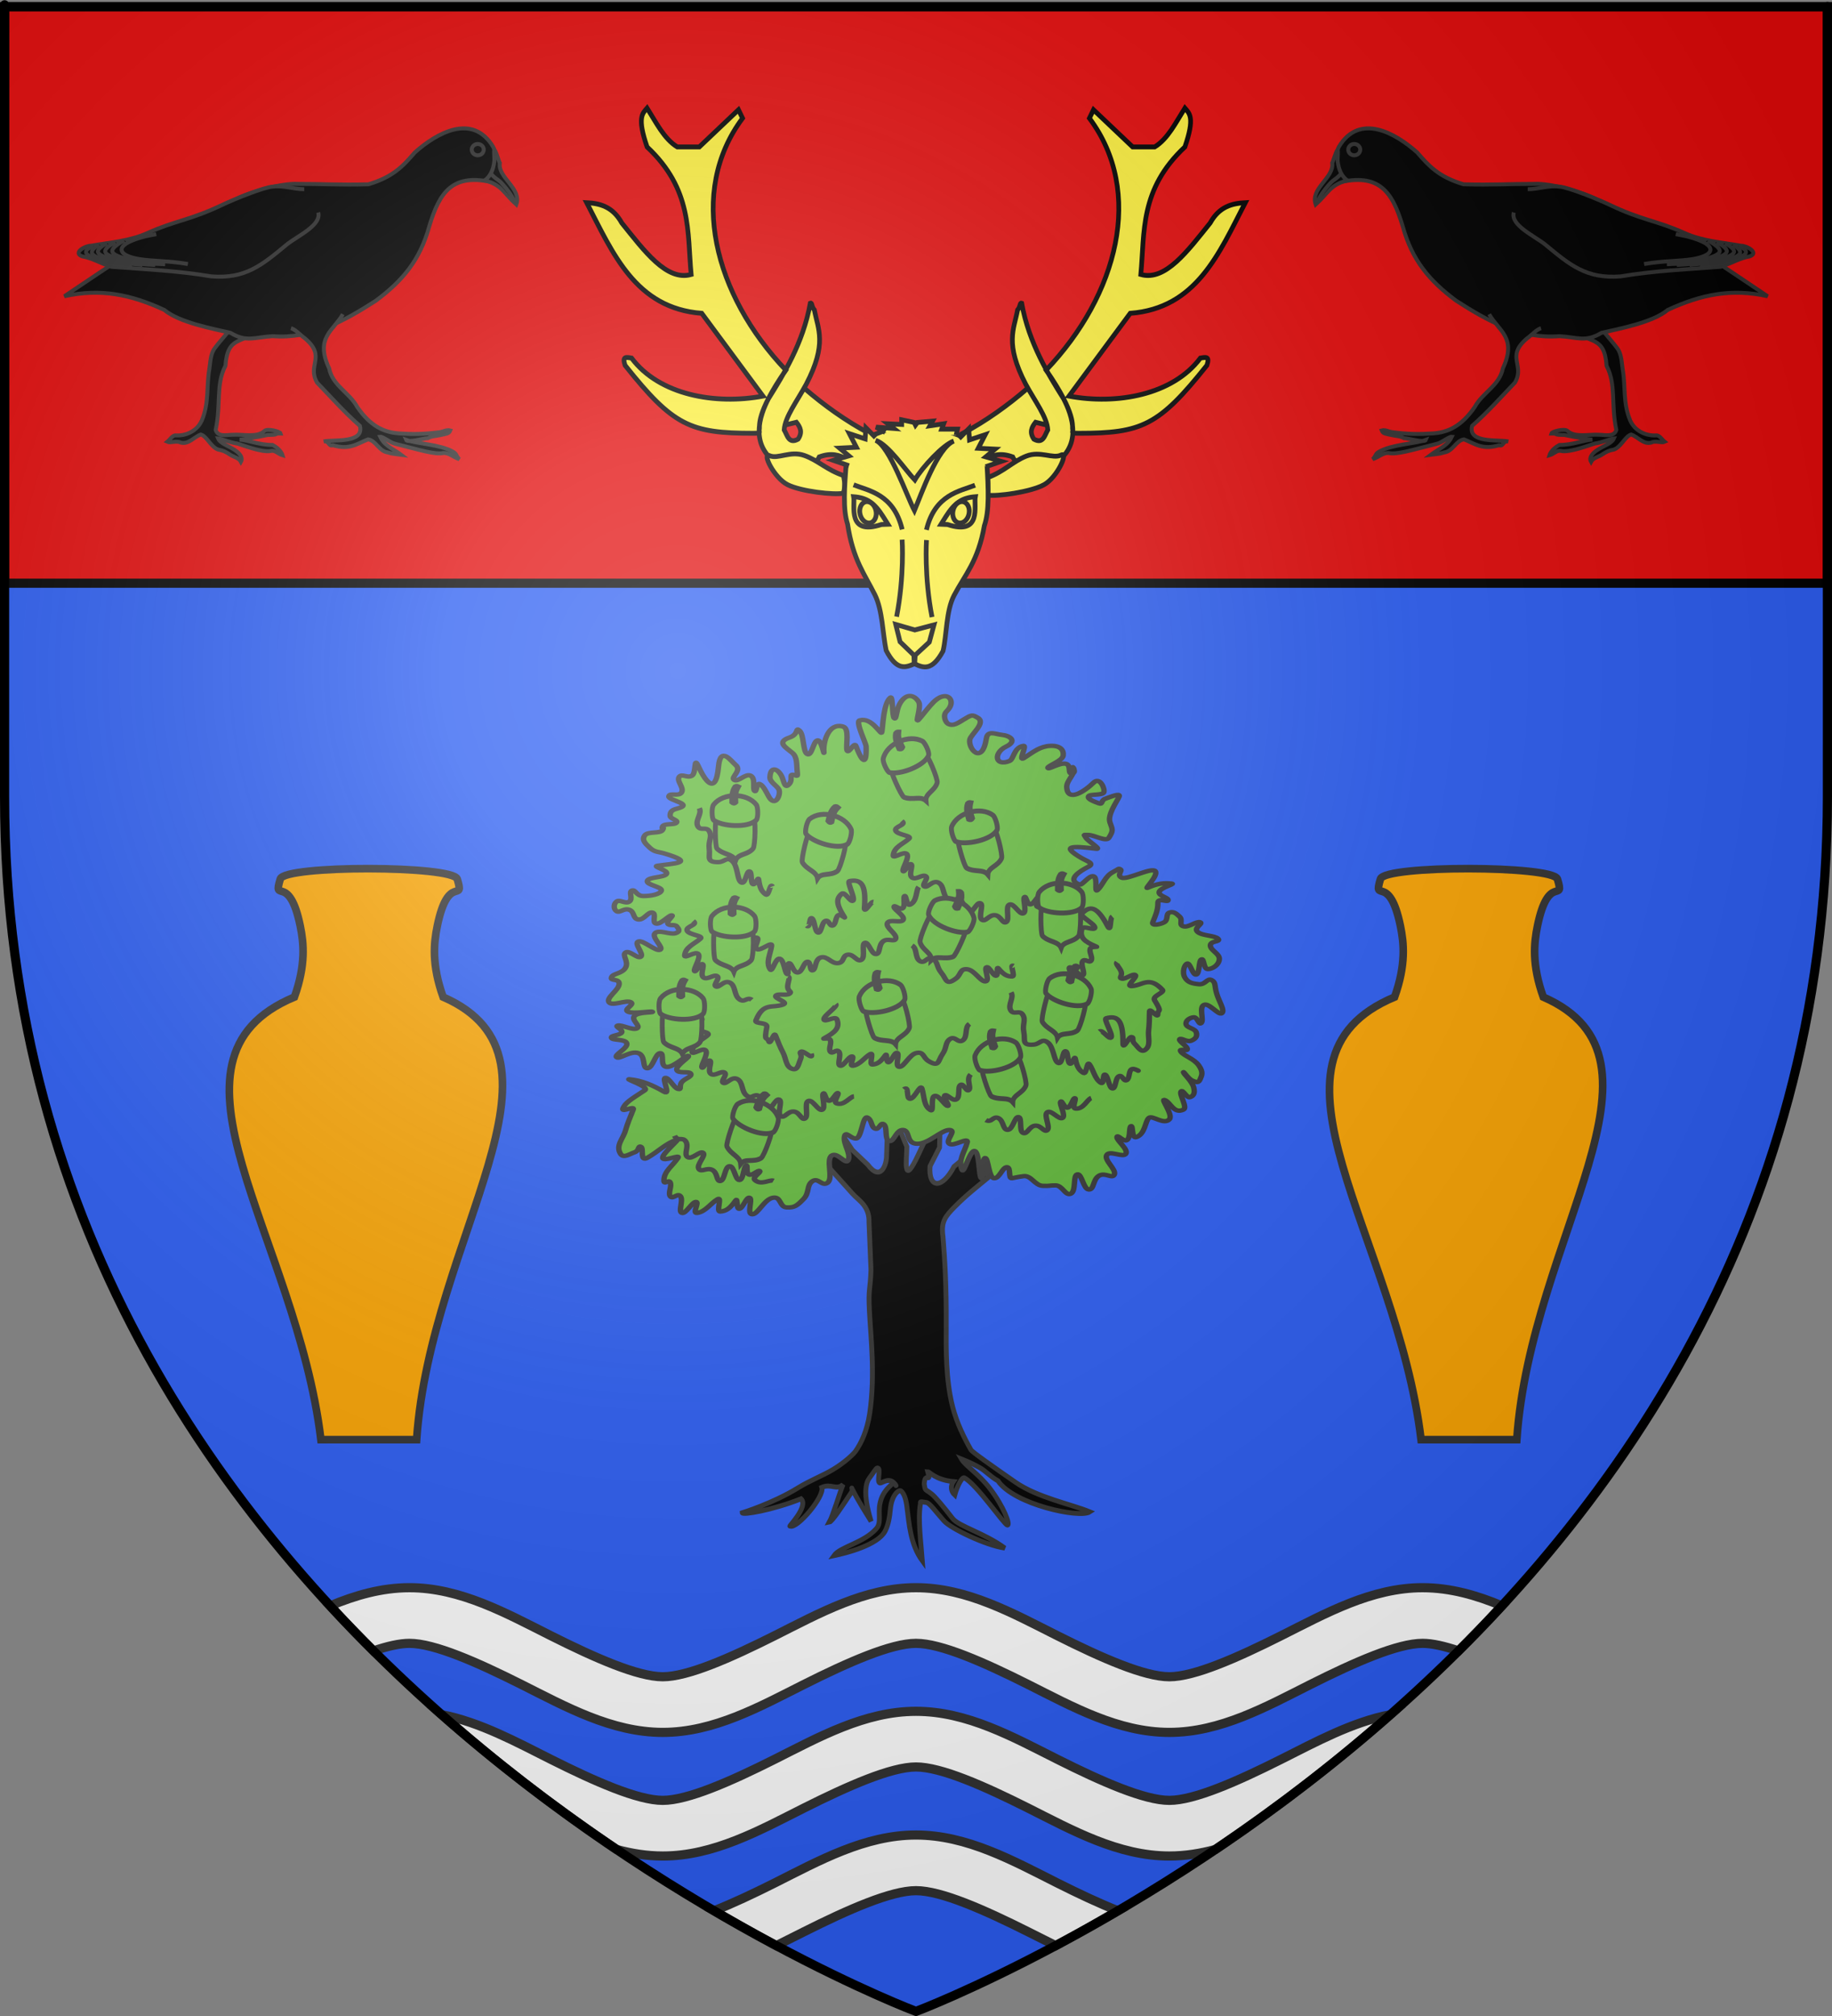
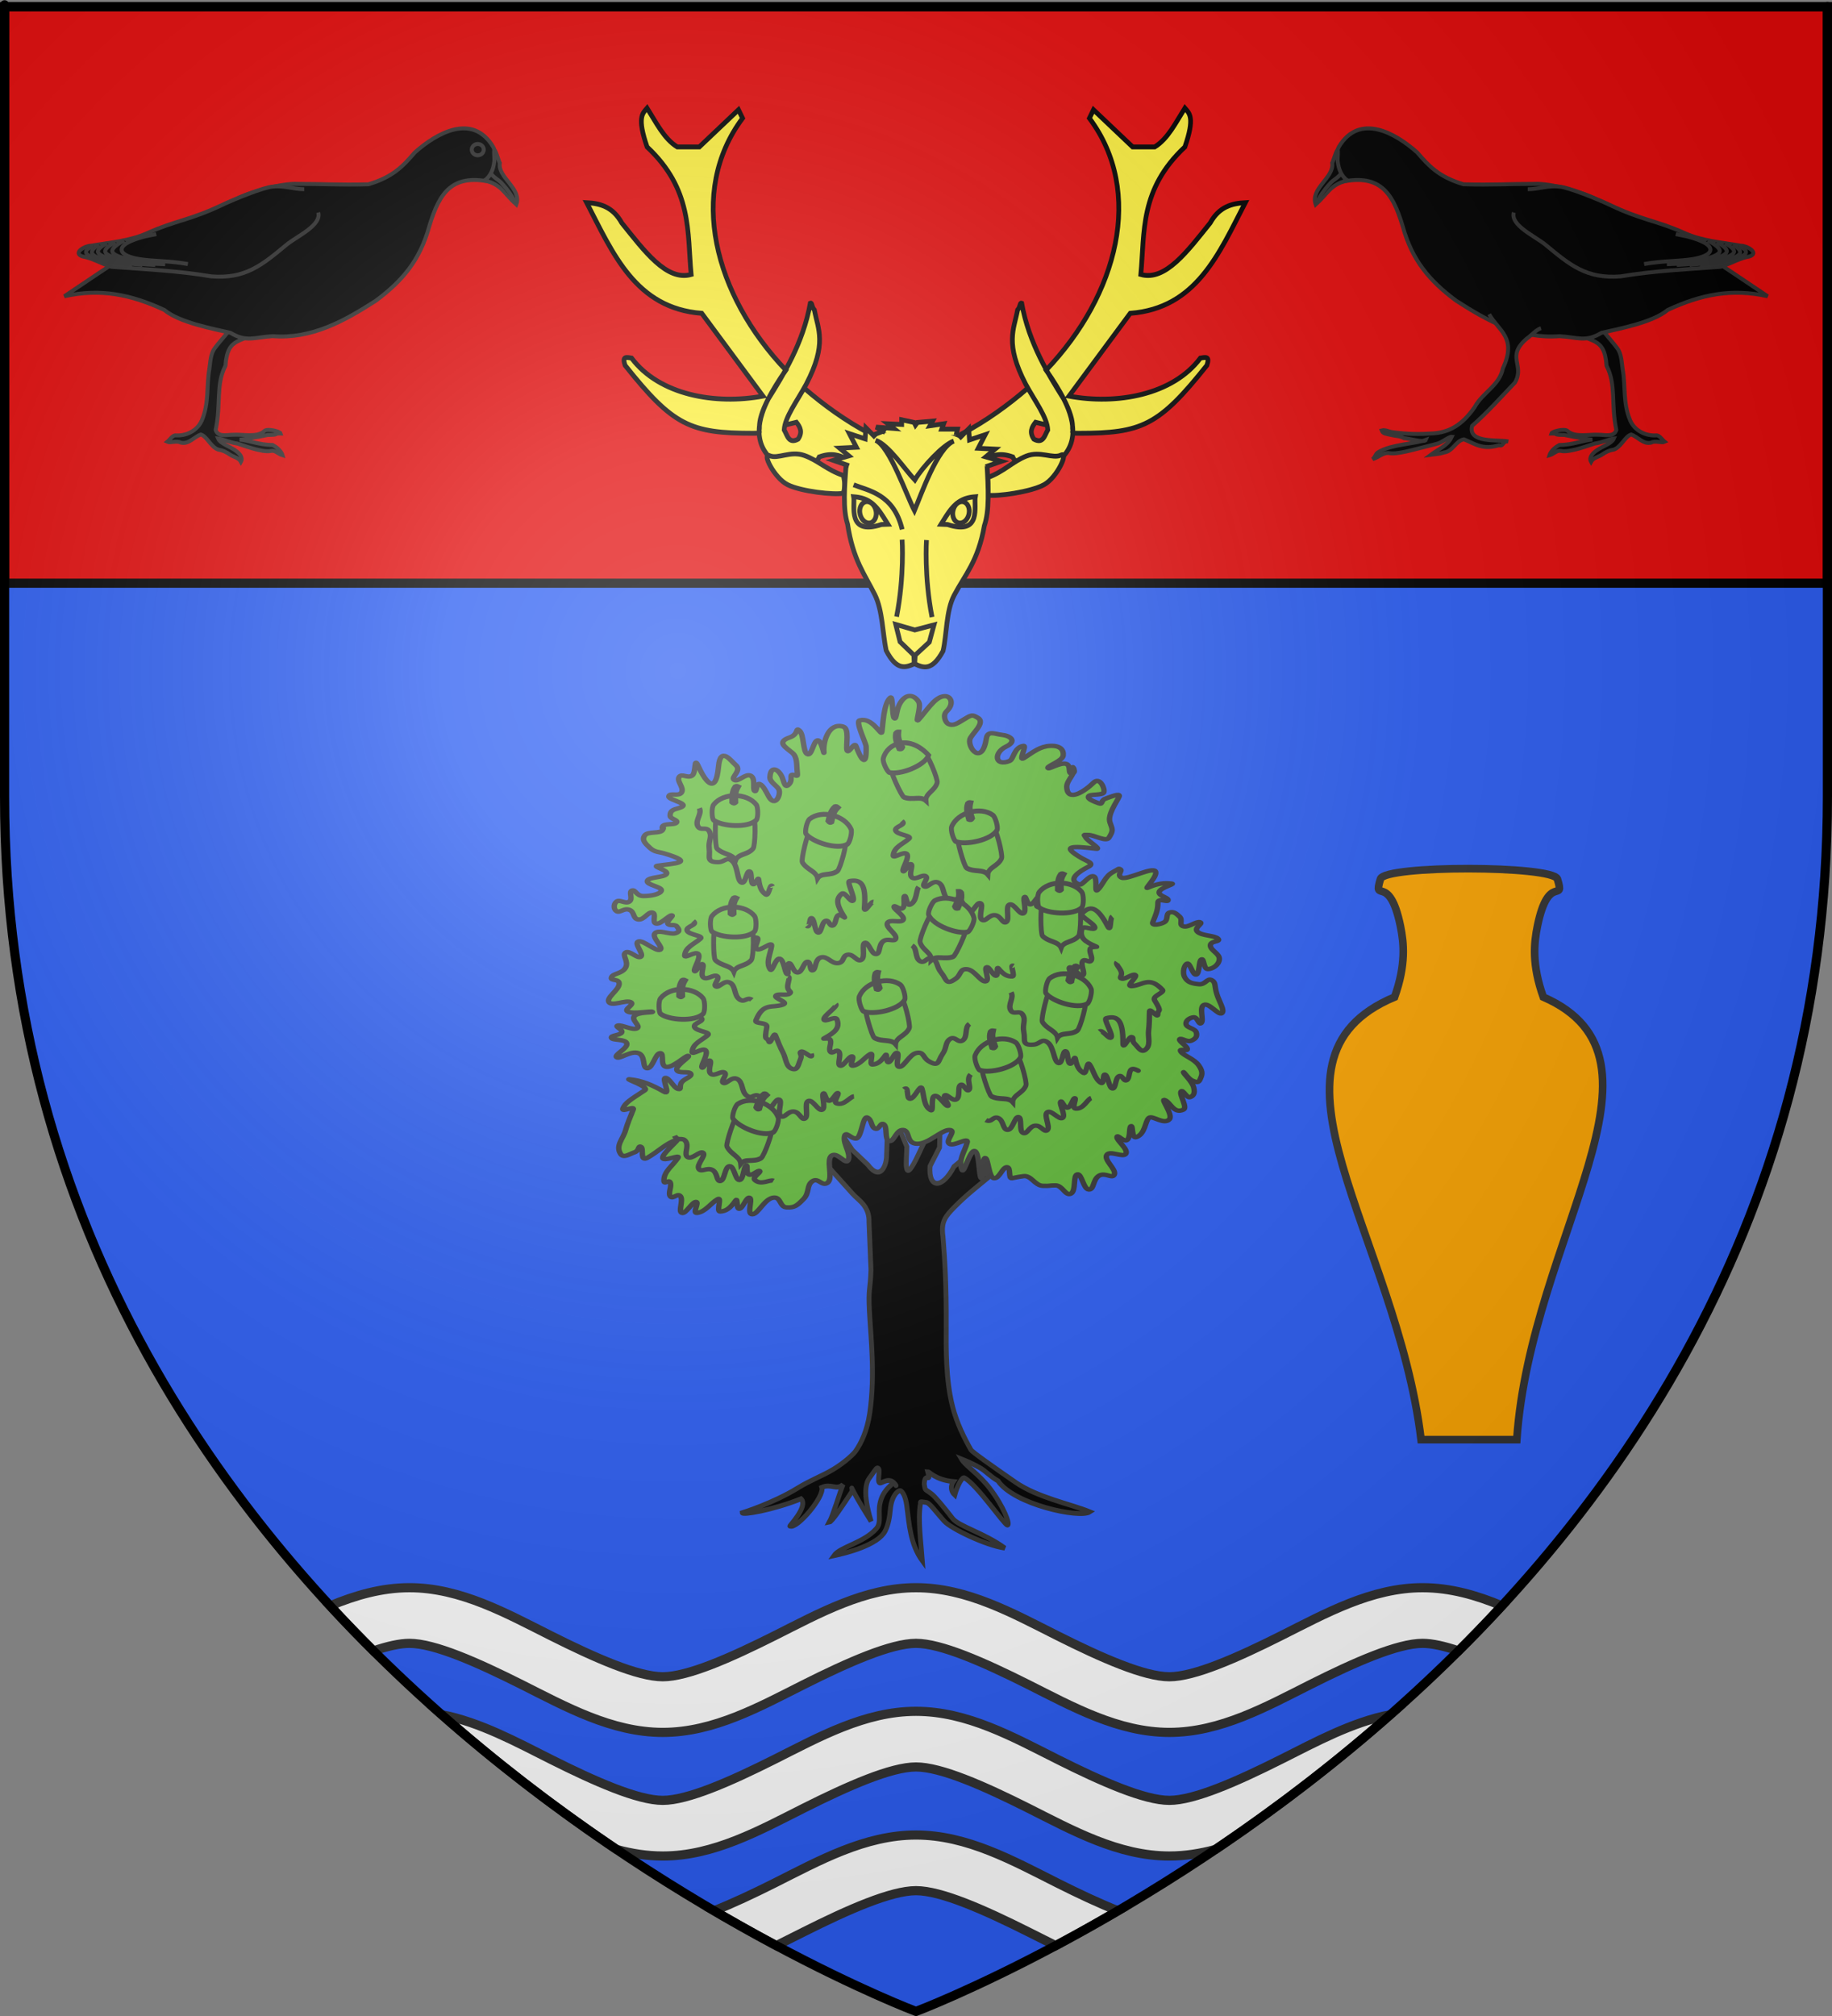
<svg xmlns="http://www.w3.org/2000/svg" xmlns:ns1="http://sodipodi.sourceforge.net/DTD/sodipodi-0.dtd" xmlns:ns2="http://www.inkscape.org/namespaces/inkscape" xmlns:xlink="http://www.w3.org/1999/xlink" height="660" width="600" version="1.0" id="svg2" ns1:version="0.32" ns2:version="0.46" ns1:docname="Blason ville fr Jouy-le-Potier (Loiret).svg" ns1:docbase="D:\Mes documents\Renaud-Notre Lapin" ns2:export-filename="/Users/olivier/Desktop/Blason Rouge/Blason_Vide_3D.png" ns2:export-xdpi="144" ns2:export-ydpi="144" ns2:output_extension="org.inkscape.output.svg.inkscape">
  <rect width="100%" height="100%" fill="#808080" stroke="none" />
  <ns1:namedview ns2:window-height="814" ns2:window-width="1152" ns2:pageshadow="2" ns2:pageopacity="1" guidetolerance="10.0" gridtolerance="10.0" objecttolerance="10.0" borderopacity="1.0" bordercolor="#666666" pagecolor="#eeecdf" id="base" showgrid="false" height="660px" ns2:zoom="0.44547728" ns2:cx="351.0485" ns2:cy="190.1578" ns2:window-x="-8" ns2:window-y="-8" ns2:current-layer="layer6" showguides="true" ns2:guide-bbox="true" />
  <desc id="desc4">Flag of Canton of Valais (Wallis)</desc>
  <defs id="defs6">
    <linearGradient id="linearGradient2893">
      <stop style="stop-color:white;stop-opacity:0.314;" offset="0" id="stop2895" />
      <stop id="stop2897" offset="0.19" style="stop-color:white;stop-opacity:0.251;" />
      <stop style="stop-color:#6b6b6b;stop-opacity:0.125;" offset="0.6" id="stop2901" />
      <stop style="stop-color:black;stop-opacity:0.125;" offset="1" id="stop2899" />
    </linearGradient>
    <radialGradient ns2:collect="always" xlink:href="#linearGradient2893" id="radialGradient3163" gradientUnits="userSpaceOnUse" gradientTransform="matrix(1.353,0,0,1.349,-77.629,-85.747)" cx="221.445" cy="226.331" fx="221.445" fy="226.331" r="300" />
    <g id="s">
      <g id="c">
        <path id="t" d="M 0,0 L 0,1 L 0.5,1 L 0,0 z " transform="matrix(0.951,0.309,-0.309,0.951,0,-1)" />
        <use xlink:href="#t" transform="scale(-1,1)" id="use2144" x="0" y="0" width="810" height="540" />
      </g>
      <g id="a">
        <use xlink:href="#c" transform="matrix(0.309,0.951,-0.951,0.309,0,0)" id="use2147" x="0" y="0" width="810" height="540" />
        <use xlink:href="#c" transform="matrix(-0.809,0.588,-0.588,-0.809,0,0)" id="use2149" x="0" y="0" width="810" height="540" />
      </g>
      <use xlink:href="#a" transform="scale(-1,1)" id="use2151" x="0" y="0" width="810" height="540" />
    </g>
  </defs>
  <g ns2:groupmode="layer" id="layer5" style="display:inline" ns2:label="fond d'écu">
    <path id="path2855" style="fill:#2b5df2;fill-opacity:1;fill-rule:evenodd;stroke:#313131;stroke-width:2;stroke-linecap:butt;stroke-linejoin:miter;stroke-miterlimit:4;stroke-dasharray:none;stroke-opacity:1;display:inline" d="M 300,658.5 C 300,658.5 598.5,546.18 598.5,260.728 C 598.5,-24.723 598.5,2.176 598.5,2.176 L 1.5,2.176 L 1.5,260.728 C 1.5,546.18 300,658.5 300,658.5 z" ns1:nodetypes="cccccc" />
    <path style="fill:#e20909;fill-opacity:1;fill-rule:evenodd;stroke:#000000;stroke-width:3;stroke-linecap:butt;stroke-linejoin:miter;stroke-miterlimit:4;stroke-dasharray:none;stroke-opacity:1;display:inline" d="M 1.5,2.188 L 1.5,190.938 L 598.5,190.938 C 598.5,87.593 598.5,2.188 598.5,2.188 L 1.5,2.188 z" id="path3368" />
    <path style="fill:#ffffff;fill-opacity:1;fill-rule:evenodd;stroke:#313131;stroke-width:3;stroke-linecap:butt;stroke-linejoin:miter;stroke-miterlimit:4;stroke-dasharray:none;stroke-opacity:1;display:inline" d="M 134.094,519.781 C 124.99,519.781 116.394,522.271 108.094,525.719 C 112.777,530.79 117.528,535.711 122.312,540.469 C 126.912,538.916 130.936,538 134.094,538 C 142.249,538 156.202,544.151 170.719,551.438 C 185.236,558.724 200.332,567.156 217.062,567.156 C 233.793,567.156 248.827,558.724 263.344,551.438 C 277.861,544.151 291.845,538 300,538 C 308.155,538 322.139,544.151 336.656,551.438 C 351.173,558.724 366.238,567.156 382.969,567.156 C 399.7,567.156 414.733,558.724 429.25,551.438 C 443.767,544.151 457.751,538 465.906,538 C 469.063,538 473.096,538.917 477.688,540.469 C 482.472,535.711 487.223,530.79 491.906,525.719 C 483.617,522.272 475.007,519.781 465.906,519.781 C 449.175,519.781 434.111,528.213 419.594,535.5 C 405.077,542.787 391.124,548.938 382.969,548.938 C 374.814,548.938 360.829,542.787 346.312,535.5 C 331.796,528.213 316.731,519.781 300,519.781 C 283.269,519.781 268.204,528.213 253.688,535.5 C 239.171,542.787 225.218,548.938 217.062,548.938 C 208.907,548.938 194.923,542.787 180.406,535.5 C 165.889,528.213 150.825,519.781 134.094,519.781 z M 300,560.25 C 283.269,560.25 268.204,568.682 253.688,575.969 C 239.171,583.255 225.218,589.406 217.062,589.406 C 208.907,589.406 194.923,583.255 180.406,575.969 C 169.008,570.247 157.266,563.839 144.656,561.344 C 164.044,578.428 183.555,593.103 201.906,605.469 C 206.815,606.807 211.867,607.625 217.062,607.625 C 233.793,607.625 248.827,599.193 263.344,591.906 C 277.861,584.62 291.845,578.469 300,578.469 C 308.155,578.469 322.139,584.62 336.656,591.906 C 351.173,599.193 366.238,607.625 382.969,607.625 C 388.164,607.625 393.19,606.807 398.094,605.469 C 416.445,593.103 435.956,578.428 455.344,561.344 C 442.732,563.842 430.987,570.25 419.594,575.969 C 405.077,583.255 391.124,589.406 382.969,589.406 C 374.814,589.406 360.829,583.255 346.312,575.969 C 331.796,568.682 316.731,560.25 300,560.25 z M 300,600.75 C 283.269,600.75 268.204,609.182 253.688,616.469 C 246.743,619.955 239.959,623.146 233.844,625.562 C 241.056,629.785 247.909,633.587 254.25,636.969 C 257.308,635.449 260.341,633.913 263.344,632.406 C 277.861,625.12 291.845,618.969 300,618.969 C 308.155,618.969 322.139,625.12 336.656,632.406 C 339.659,633.913 342.69,635.449 345.75,636.969 C 352.097,633.584 358.936,629.79 366.156,625.562 C 360.039,623.147 353.249,619.951 346.312,616.469 C 331.796,609.182 316.731,600.75 300,600.75 z" id="path7513" />
  </g>
  <g ns2:groupmode="layer" id="layer6" style="display:inline" ns2:label="meubles" ns1:insensitive="true">
    <g id="g6729" transform="matrix(0.728,0,0,0.739,190.443,33.719)" style="fill:#fcef3c;stroke:#000000;stroke-width:2.135;stroke-miterlimit:4;stroke-dasharray:none;stroke-opacity:1;display:inline">
      <g transform="matrix(0.469,0,0,0.478,-25.557,-141.573)" id="g1892" style="fill:#fcef3c;stroke:#000000;stroke-width:4.508;stroke-miterlimit:4;stroke-dasharray:none;stroke-opacity:1">
        <path d="M 225.07,598.835 C 225.921,596.014 220.806,585.258 250.533,543.76 C 181.861,474.127 156.161,378.625 209,310.294 L 205.086,302.466 L 167.513,336.908 L 146.378,336.908 C 133.719,329.414 126.143,314.294 117.416,300.901 C 112.968,305.913 107.688,309.619 117.416,336.908 C 160.944,376.308 155.852,415.707 159.686,455.107 C 136.108,461.578 114.707,433.224 93.15,407.358 C 84.461,392.239 72.309,389.238 59.491,388.571 C 84.661,435.595 106.35,486.467 169.862,491.114 L 228.57,567.826 C 182.911,576.052 129.127,566.897 102.543,532.601 C 97.09,531.685 93.447,530.868 96.281,539.274 C 142.509,595.377 158.745,602.264 219.017,602.293 C 228.008,602.297 224.318,601.327 225.07,598.835 z M 249.464,594.725 C 252.153,594.123 257.974,592.721 260.663,592.092 C 264.307,596.53 266.829,601.248 262.229,607.747 C 253.27,612.416 251.991,604.284 248.922,599.137 C 249.63,587.159 261.348,572.437 270.057,556.867 C 290.374,519.149 281.358,505.875 277.884,487.983 C 275.015,484.856 275.877,480.996 273.97,481.721 C 266.965,519.251 247.87,548.452 233.853,570.174 C 225.846,585.002 213.694,615.639 246.573,632.796 C 264.995,634.511 278.727,632.876 282.581,624.186 C 293.865,620.144 302.063,622.273 309.195,626.534 L 330.33,602.268 C 308.519,591.183 286.535,575.879 268.705,560.916" style="fill:#fcef3c;fill-opacity:1;fill-rule:evenodd;stroke:#000000;stroke-width:4.508;stroke-linecap:butt;stroke-linejoin:miter;stroke-miterlimit:4;stroke-dasharray:none;stroke-opacity:1" id="path9932" />
        <path d="M 525.636,598.835 C 524.784,596.014 529.899,585.258 500.172,543.76 C 568.845,474.127 594.544,378.625 541.705,310.294 L 545.619,302.466 L 583.192,336.908 L 604.327,336.908 C 616.987,329.414 624.562,314.294 633.289,300.901 C 637.737,305.913 643.017,309.619 633.289,336.908 C 589.761,376.308 594.853,415.707 591.02,455.107 C 614.597,461.578 635.999,433.224 657.555,407.358 C 666.245,392.239 678.396,389.238 691.214,388.571 C 666.044,435.595 644.355,486.467 580.844,491.114 L 522.136,567.826 C 567.794,576.052 621.579,566.897 648.162,532.601 C 653.615,531.685 657.258,530.868 654.424,539.274 C 608.196,595.377 591.96,602.264 531.688,602.293 C 522.698,602.297 526.388,601.327 525.636,598.835 z M 501.241,594.725 C 498.552,594.123 492.732,592.721 490.042,592.092 C 486.398,596.53 483.876,601.248 488.476,607.747 C 497.436,612.416 498.714,604.284 501.784,599.137 C 501.075,587.159 489.357,572.437 480.649,556.867 C 460.332,519.149 469.347,505.875 472.821,487.983 C 475.69,484.856 474.829,480.996 476.735,481.721 C 483.74,519.251 502.835,548.452 516.852,570.174 C 524.859,585.002 537.011,615.639 504.132,632.796 C 485.71,634.511 471.978,632.876 468.124,624.186 C 456.841,620.144 448.642,622.273 441.51,626.534 L 420.375,602.268 C 442.186,591.183 464.17,575.879 482,560.916" style="fill:#fcef3c;fill-opacity:1;fill-rule:evenodd;stroke:#000000;stroke-width:4.508;stroke-linecap:butt;stroke-linejoin:miter;stroke-miterlimit:4;stroke-dasharray:none;stroke-opacity:1" id="path1890" />
      </g>
      <g id="g6709" style="fill:#fcef3c;stroke:#000000;stroke-width:2.135;stroke-miterlimit:4;stroke-dasharray:none;stroke-opacity:1">
        <path ns1:nodetypes="cssscc" id="path1974" d="M 117.958,165.062 C 110.366,162.586 106.534,158.343 100.236,156.144 C 93.938,153.945 88.36,157.894 84.651,156.247 C 80.942,154.6 86.613,166.086 92.736,169.105 C 98.859,172.123 113.602,173.704 117.802,172.887 C 119.132,168.689 117.783,165.881 117.958,165.062 z" style="fill:#fcef3c;fill-opacity:1;fill-rule:evenodd;stroke:#000000;stroke-width:2.135;stroke-linecap:butt;stroke-linejoin:miter;stroke-miterlimit:4;stroke-dasharray:none;stroke-opacity:1" />
        <path ns1:nodetypes="cssscc" id="path1976" d="M 182.726,165.953 C 190.227,163.214 193.909,158.84 200.126,156.422 C 206.343,154.005 212.056,157.757 215.705,155.981 C 219.354,154.205 214.088,165.883 208.074,169.113 C 202.06,172.344 186.948,174.395 182.722,173.725 C 182.918,169.575 182.929,166.766 182.726,165.953 z" style="fill:#fcef3c;fill-opacity:1;fill-rule:evenodd;stroke:#000000;stroke-width:2.135;stroke-linecap:butt;stroke-linejoin:miter;stroke-miterlimit:4;stroke-dasharray:none;stroke-opacity:1;display:inline" />
        <path ns1:nodetypes="ccccscccsccccc" id="path2114" style="fill:#fcef3c;fill-opacity:1;fill-rule:evenodd;stroke:#000000;stroke-width:2.135;stroke-linecap:butt;stroke-linejoin:miter;stroke-miterlimit:4;stroke-dasharray:none;stroke-opacity:1" d="M 148.214,142.881 C 140.862,142.834 134.409,146.038 129.517,147.703 C 125.863,148.52 122.961,151.866 119.248,157.935 C 118.201,170.904 117.568,179.943 119.711,186.591 C 122.127,202.373 127.378,208.731 131.98,217.842 C 135.45,224.711 135.502,235.185 137.05,242.491 C 141.861,251.708 145.838,250.132 149.796,248.409 C 153.714,250.22 157.641,251.884 162.656,242.777 C 164.367,235.507 164.01,224.917 167.632,218.127 C 172.437,209.122 178.471,203.001 181.239,187.278 C 183.529,180.679 183.098,171.628 182.341,158.64 C 178.764,152.489 175.937,149.079 172.302,148.18 C 166.96,146.228 159.704,142.93 151.416,142.932 C 151.096,142.923 148.954,142.886 148.214,142.881 z" />
        <path id="path2116" style="fill:#fcef3c;fill-opacity:1;fill-rule:evenodd;stroke:#000000;stroke-width:2.135;stroke-linecap:butt;stroke-linejoin:miter;stroke-miterlimit:4;stroke-dasharray:none;stroke-opacity:1" d="M 141.377,231.004 L 143.314,238.696 L 149.536,244.616 L 149.688,248.197 L 149.894,248.2 L 150.126,244.623 L 156.478,238.843 L 158.586,231.196 L 149.956,233.446 L 141.377,231.004 z" />
-         <path ns1:nodetypes="cc" d="M 155.183,189.103 C 159.005,173.366 170.291,172.001 177.042,169.329" style="fill:#fcef3c;fill-opacity:1;fill-rule:evenodd;stroke:#000000;stroke-width:2.135;stroke-linecap:butt;stroke-linejoin:miter;stroke-miterlimit:4;stroke-dasharray:none;stroke-opacity:1" id="path2118" />
        <path ns1:nodetypes="ccccc" id="path2126" style="fill:#fcef3c;fill-opacity:1;fill-rule:evenodd;stroke:#000000;stroke-width:2.135;stroke-linecap:butt;stroke-linejoin:miter;stroke-miterlimit:4;stroke-dasharray:none;stroke-opacity:1" d="M 132.328,149.435 C 138.574,151.932 146.361,174.127 149.782,180.571 C 152.699,173.754 160.122,152.643 167.478,149.774 C 162.74,151.329 153.259,161.39 149.953,166.995 C 145.654,162.554 138.099,151.359 132.328,149.435 z" />
        <path ns1:nodetypes="cc" id="path2128" style="fill:#fcef3c;fill-opacity:1;fill-rule:evenodd;stroke:#000000;stroke-width:2.135;stroke-linecap:butt;stroke-linejoin:miter;stroke-miterlimit:4;stroke-dasharray:none;stroke-opacity:1" d="M 157.694,227.746 C 154.119,209.761 155.215,193.627 155.215,193.627" />
        <path ns1:nodetypes="cc" d="M 144.272,188.916 C 140.45,173.178 129.164,171.814 122.413,169.142" style="fill:#fcef3c;fill-opacity:1;fill-rule:evenodd;stroke:#000000;stroke-width:2.135;stroke-linecap:butt;stroke-linejoin:miter;stroke-miterlimit:4;stroke-dasharray:none;stroke-opacity:1;display:inline" id="path1958" />
        <path ns1:nodetypes="cc" id="path1960" style="fill:#fcef3c;fill-opacity:1;fill-rule:evenodd;stroke:#000000;stroke-width:2.135;stroke-linecap:butt;stroke-linejoin:miter;stroke-miterlimit:4;stroke-dasharray:none;stroke-opacity:1;display:inline" d="M 141.761,227.558 C 145.335,209.573 144.239,193.439 144.239,193.439" />
        <path ns1:nodetypes="ccccccccc" id="path1980" d="M 132.307,148.238 L 127.951,143.89 L 127.609,148.799 L 120.526,146.494 L 123.675,152.513 L 116.103,152.889 L 120.281,156.325 L 113.325,158.322 L 120.332,160.698" style="fill:#fcef3c;fill-opacity:1;fill-rule:evenodd;stroke:#000000;stroke-width:2.135;stroke-linecap:butt;stroke-linejoin:miter;stroke-miterlimit:4;stroke-dasharray:none;stroke-opacity:1" />
        <path ns1:nodetypes="ccccccccc" id="path1984" d="M 169.851,148.683 L 174.208,144.335 L 174.55,149.244 L 181.633,146.94 L 178.484,152.959 L 186.056,153.335 L 181.877,156.77 L 188.834,158.767 L 181.827,161.143" style="fill:#fcef3c;fill-opacity:1;fill-rule:evenodd;stroke:#000000;stroke-width:2.135;stroke-linecap:butt;stroke-linejoin:miter;stroke-miterlimit:4;stroke-dasharray:none;stroke-opacity:1;display:inline" />
        <path ns1:nodetypes="ccccccccccccccc" id="path1986" d="M 136.653,145.952 L 132.517,143.588 L 140.495,144.179 L 137.835,142.111 L 144.041,142.406 L 144.041,140.338 L 149.655,141.52 L 150.246,142.702 L 151.132,141.52 L 157.929,140.929 L 156.747,142.997 L 162.952,142.111 L 162.066,144.475 L 169.157,144.475 L 168.566,147.134" style="fill:#fcef3c;fill-opacity:1;fill-rule:evenodd;stroke:#000000;stroke-width:2.135;stroke-linecap:butt;stroke-linejoin:miter;stroke-miterlimit:4;stroke-dasharray:none;stroke-opacity:1" />
        <g id="g5816" style="fill:#fcef3c;stroke:#000000;stroke-width:2.135;stroke-miterlimit:4;stroke-dasharray:none;stroke-opacity:1">
          <path id="path1970" style="fill:#fcef3c;fill-opacity:1;fill-rule:evenodd;stroke:#000000;stroke-width:2.135;stroke-linecap:butt;stroke-linejoin:miter;stroke-miterlimit:4;stroke-dasharray:none;stroke-opacity:1" d="M 137.856,186.621 L 135.677,183.198 C 131.665,176.973 128.285,174.881 122.449,174.428 C 123.196,178.231 119.323,191.79 134.943,186.734 L 137.856,186.621 z" ns1:nodetypes="ccccc" />
          <path id="path1972" style="fill:#fcef3c;fill-opacity:1;fill-rule:nonzero;stroke:#000000;stroke-width:2.135;stroke-linecap:butt;stroke-linejoin:miter;marker:none;marker-start:none;marker-mid:none;marker-end:none;stroke-miterlimit:4;stroke-dasharray:none;stroke-dashoffset:0;stroke-opacity:1;visibility:visible;display:inline;overflow:visible" d="M 125.315,182.121 C 125.881,184.709 127.942,186.457 129.918,186.024 C 131.894,185.59 133.034,183.14 132.464,180.552 C 131.898,177.964 129.837,176.216 127.861,176.649 C 125.885,177.083 124.745,179.533 125.315,182.121 z" />
        </g>
        <g id="g5820" style="fill:#fcef3c;stroke:#000000;stroke-width:2.135;stroke-miterlimit:4;stroke-dasharray:none;stroke-opacity:1">
          <path id="path4899" style="fill:#fcef3c;fill-opacity:1;fill-rule:evenodd;stroke:#000000;stroke-width:2.135;stroke-linecap:butt;stroke-linejoin:miter;stroke-miterlimit:4;stroke-dasharray:none;stroke-opacity:1" d="M 161.76,186.621 L 163.939,183.198 C 167.951,176.973 171.331,174.881 177.167,174.428 C 176.42,178.231 180.293,191.79 164.672,186.734 L 161.76,186.621 z" ns1:nodetypes="ccccc" />
          <path id="path4901" style="fill:#fcef3c;fill-opacity:1;fill-rule:nonzero;stroke:#000000;stroke-width:2.135;stroke-linecap:butt;stroke-linejoin:miter;marker:none;marker-start:none;marker-mid:none;marker-end:none;stroke-miterlimit:4;stroke-dasharray:none;stroke-dashoffset:0;stroke-opacity:1;visibility:visible;display:inline;overflow:visible" d="M 174.301,182.121 C 173.735,184.709 171.673,186.457 169.698,186.024 C 167.722,185.59 166.582,183.14 167.152,180.552 C 167.718,177.964 169.779,176.216 171.755,176.649 C 173.73,177.083 174.871,179.533 174.301,182.121 z" />
        </g>
      </g>
    </g>
    <g id="g7526" transform="translate(-1.568,0)" style="stroke:#313131;stroke-width:2.5;stroke-miterlimit:4;stroke-dasharray:none;stroke-opacity:1;display:inline">
-       <path id="path7524" style="fill:#faa401;fill-rule:evenodd;stroke:#313131;stroke-width:2.5;stroke-linecap:butt;stroke-linejoin:miter;stroke-miterlimit:4;stroke-dasharray:none;stroke-opacity:1" d="M 138.017,471.312 C 142.574,404.734 193.062,346.673 146.694,326.419 C 142.915,315.807 143.625,308.803 144.783,303.156 C 148.428,285.391 153.877,296.189 151.313,287.746 C 149.571,283.314 94.844,283.196 93.372,287.746 C 90.808,296.189 96.257,285.391 99.902,303.156 C 101.06,308.803 101.77,315.807 97.992,326.419 C 49.021,346.908 98.64,404.734 106.669,471.312 L 138.017,471.312 z" ns1:nodetypes="ccsccsccc" />
      <path ns1:nodetypes="ccsccsccc" d="M 498.334,471.312 C 502.892,404.734 553.379,346.673 507.011,326.419 C 503.232,315.807 503.943,308.803 505.101,303.156 C 508.745,285.391 514.195,296.189 511.631,287.746 C 509.888,283.314 455.162,283.196 453.689,287.746 C 451.126,296.189 456.575,285.391 460.219,303.156 C 461.378,308.803 462.088,315.807 458.309,326.419 C 409.338,346.908 458.957,404.734 466.986,471.312 L 498.334,471.312 z" style="fill:#faa401;fill-rule:evenodd;stroke:#313131;stroke-width:2.5;stroke-linecap:butt;stroke-linejoin:miter;stroke-miterlimit:4;stroke-dasharray:none;stroke-opacity:1" id="path7515" />
    </g>
    <g style="stroke:#313131;stroke-width:1.6;stroke-miterlimit:4;stroke-dasharray:none;stroke-opacity:1;display:inline" id="g7882">
      <g style="stroke:#313131;stroke-width:1.444;stroke-miterlimit:4;stroke-dasharray:none;stroke-opacity:1" transform="matrix(1.108,0,0,1.108,-36.134,-32.394)" id="g7473">
        <path ns1:nodetypes="ccccczzcscccccccccccccssscssscccsscsscccccccccccscszccccccccccccccccc" id="path1910" style="fill:#000000;fill-opacity:1;fill-rule:evenodd;stroke:#313131;stroke-width:1.444;stroke-linecap:butt;stroke-linejoin:miter;stroke-miterlimit:4;stroke-dasharray:none;stroke-opacity:1" d="M 280.085,362.302 L 276.942,373.405 L 284.641,381.97 C 286.424,383.98 289.673,385.534 289.482,390.481 L 290.062,404.461 C 289.845,410.808 289.252,409.59 289.601,416.643 C 289.951,423.696 291.368,435.503 289.694,446.811 C 288.92,452.037 287.163,455.651 285.498,458.025 C 284.955,458.799 282.507,461.212 278.894,463.403 C 275.902,465.218 272.03,466.664 268.504,468.846 C 261.089,473.433 252.019,476.221 252.019,476.221 C 252.066,476.934 260.89,475.475 269.396,472.09 C 271.721,474.369 265.365,480.646 266.149,480.122 C 268.004,481.223 276.41,471.499 275.533,468.701 C 278.285,467.495 279.889,469.679 281.797,467.867 C 280.782,470.402 278.839,477.032 277.737,479.007 C 278.52,478.882 281.386,474.545 284.341,470.092 C 285.158,468.861 282.039,465.942 290.101,478.742 C 287.423,469.982 288.783,467.008 289.602,465.945 C 290.574,464.684 291.581,462.972 291.949,462.974 C 293.22,462.983 291.629,467.121 292.695,467.415 C 293.302,467.582 295.736,465.206 297.465,468.186 C 297.679,468.746 296.91,466.533 296.212,467.777 C 295.97,468.208 293.44,469.728 292.7,473.586 C 292.129,476.568 293.2,479.13 291.689,480.857 C 287.911,485.174 280.953,486.235 279.096,488.894 C 283.02,488.063 292.084,485.718 294.229,481.657 C 295.239,479.745 295.585,477.38 295.807,475.053 C 296.202,470.915 298.336,469.25 298.966,469.79 C 299.74,470.454 300.414,471.909 300.722,474.755 C 301.354,479.484 301.688,485.534 305.241,490.418 C 304.845,485.009 303.864,478.16 304.697,473.45 C 304.704,472.947 304.364,472.839 306.429,473.165 C 307.423,473.321 309.264,475.966 311.698,478.667 C 313.719,480.908 323.963,485.828 329.602,486.641 C 323.546,482.177 316.013,480.252 314.179,477.882 C 311.695,474.675 309.08,471.5 307.988,470.655 C 305.961,469.084 306.139,469.894 305.794,467.708 C 306.02,463.788 307.931,467.889 306.859,464.092 C 307.345,464.097 309.133,466.499 314.413,467.003 C 313.535,468.289 313.644,469.876 314.818,470.961 C 315.483,468.477 317.058,465.317 317.74,465.95 C 321.293,467.825 329.48,479.762 330.379,479.848 C 331.355,479.942 329.363,474.428 325.154,468.961 C 321.922,464.761 317.968,462.325 316.814,460.35 C 318.753,461.132 319.403,461.376 321.983,462.753 C 323.922,463.788 325.202,465.419 327.606,466.79 C 332.309,473.755 351.745,477.924 354.746,475.944 C 349.066,473.615 339.296,471.731 332.766,467.196 C 326.359,462.748 319.988,458.29 319.607,457.618 C 317.666,454.201 315.418,449.717 314.185,444.868 C 312.145,436.848 312.261,427.827 312.297,420.978 C 312.363,408.346 311.892,401.819 311.341,394.581 C 310.713,390.157 312.068,388.638 314.749,385.884 C 318.206,382.383 321.37,379.923 324.589,377.269 L 322.878,367.128 L 314.62,373.912 C 311.121,380.605 307.016,380.518 307.512,373.818 L 310.319,368.307 L 310.512,360.956 L 307.133,363.874 L 304.103,370.31 C 299.246,380.724 300.683,371.34 300.667,368.019 L 296.434,357.951 L 294.819,366.276 L 294.673,370.543 C 294.708,373.364 292.96,378.514 289.115,373.364 L 284.571,369.041 L 280.085,362.302 z" />
        <g style="stroke:#313131;stroke-width:2.248;stroke-miterlimit:4;stroke-dasharray:none;stroke-opacity:1" transform="matrix(0.713,0,0,0.578,92.398,185.656)" id="g10365">
          <path ns1:nodetypes="cssssssssssssssssssssssssssssssssssssssssssssssssssssssssssssssssssssssssssssssssssssssssssssssssssssssssssssssssssssssssssssssssssssssssssssssssssssssssssssssssssssssssssssssssssssssssssssssssssssssssssssssssssssssssssssssssssssssssssssssssss" d="M 270.975,311.389 C 268.588,311.389 266.598,306.987 266.201,310.685 C 265.803,314.383 268.806,318.835 267.877,322.18 C 266.949,325.526 263.5,318.13 260.981,320.067 C 258.461,322.004 261.691,331.639 259.304,333.928 C 256.917,336.217 255.458,331.11 252.938,333.223 C 250.418,335.336 251.877,339.034 249.224,342.379 C 246.572,345.725 245.511,346.781 242.328,346.605 C 239.144,346.429 240.073,340.795 236.492,341.675 C 232.911,342.555 230.391,350.127 228.004,350.127 C 225.616,350.127 228.269,342.379 226.943,341.675 C 225.616,340.971 224.157,346.957 222.699,347.31 C 221.24,347.662 222.164,341.231 221.107,343.084 C 218.757,347.204 217.124,348.497 214.741,348.718 C 212.898,348.889 215.653,340.974 213.68,342.379 C 210.79,344.438 208.655,348.799 205.192,349.423 C 202.942,349.828 206.253,343.788 204.661,343.788 C 203.07,343.788 200.417,350.127 198.825,349.423 C 197.234,348.718 199.489,343.084 198.295,340.971 C 197.101,338.858 195.112,342.732 194.051,340.971 C 192.99,339.21 194.714,336.041 194.051,333.928 C 193.388,331.815 191.285,335.766 191.398,332.519 C 191.555,328.02 195.048,325.293 197.234,321.25 C 198.337,319.21 191,323.539 190.868,321.25 C 190.735,318.961 198.227,311.574 196.703,312.094 C 192.568,313.505 189.058,318.056 184.502,321.25 C 181.277,323.51 183.175,316.32 181.849,315.615 C 180.523,314.911 181.319,317.552 179.197,318.433 C 177.074,319.313 174.61,321.698 173.361,319.137 C 171.289,314.889 174.47,311.603 175.483,307.164 C 176.184,304.09 177.355,300.556 178.666,296.599 C 179.455,294.217 173.438,298.501 174.422,295.894 C 175.52,292.984 177.295,291.711 183.441,286.738 C 185.636,284.962 175.088,280.881 177.074,281.104 C 182.134,281.672 186.593,284.022 191.398,287.443 C 194.4,289.579 190.47,280.752 191.929,280.399 C 193.388,280.047 195.51,285.506 197.234,286.034 C 198.958,286.562 197.499,284.449 198.825,282.512 C 200.152,280.576 203.07,279.871 202.539,278.287 C 202.009,276.702 196.969,278.463 196.703,276.174 C 196.438,273.885 202.539,269.483 201.478,269.13 C 200.417,268.778 195.377,275.117 192.459,274.765 C 189.542,274.413 191.796,267.546 189.807,267.722 C 187.817,267.898 186.756,275.469 184.502,275.469 C 182.247,275.469 183.971,269.13 180.788,267.722 C 177.605,266.313 172.963,271.067 171.769,269.835 C 170.576,268.602 176.544,265.257 176.013,262.792 C 175.483,260.326 170.178,261.383 169.647,259.974 C 169.117,258.566 173.228,258.742 173.891,257.157 C 174.555,255.572 170.708,254.164 172.3,253.635 C 173.891,253.107 178.533,256.277 180.258,255.044 C 181.982,253.811 177.605,250.818 179.197,248.705 C 180.788,246.592 187.287,247.12 186.624,246.592 C 185.961,246.064 178.799,247.825 176.544,246.592 C 174.289,245.36 179.594,242.895 177.605,241.662 C 175.616,240.429 169.78,243.951 168.586,241.662 C 167.393,239.373 172.565,235.675 172.83,232.506 C 173.096,229.336 168.984,231.097 169.647,228.984 C 170.31,226.871 174.024,227.224 175.483,224.054 C 176.942,220.885 173.891,217.715 175.483,216.307 C 177.074,214.898 180.523,219.828 181.849,218.42 C 183.175,217.011 178.799,211.552 180.788,210.672 C 182.777,209.792 188.083,215.954 189.807,214.898 C 191.531,213.841 186.093,208.559 187.685,206.446 C 189.276,204.333 193.918,207.327 196.173,206.446 C 198.428,205.566 197.499,204.157 196.703,202.925 C 195.908,201.692 193.52,202.925 192.99,201.516 C 192.459,200.107 195.775,197.29 194.581,197.29 C 193.388,197.29 190.205,201.868 188.215,201.516 C 186.226,201.164 188.48,196.41 186.624,195.881 C 184.767,195.353 183.175,199.755 180.788,199.403 C 178.401,199.051 179.329,195.529 177.074,194.473 C 174.82,193.416 173.096,196.234 171.769,195.177 C 170.443,194.121 170.443,191.479 171.769,190.247 C 173.096,189.014 175.483,191.655 177.074,190.247 C 178.666,188.838 176.677,185.317 178.135,184.612 C 179.594,183.908 179.86,187.43 182.91,187.43 C 185.961,187.43 189.939,186.549 190.337,184.612 C 190.735,182.675 183.971,181.795 184.502,179.682 C 185.032,177.569 191.398,178.097 192.459,176.161 C 193.52,174.224 186.373,172.37 188.746,171.935 C 195.312,170.731 205.071,170.594 191.398,165.596 C 189.291,164.825 187.552,165.067 185.563,162.778 C 183.573,160.489 182.114,158.729 183.441,156.44 C 184.767,154.151 189.939,155.735 190.868,153.622 C 191.796,151.509 190.245,153.925 190.775,151.988 C 191.306,150.051 195.815,151.283 196.611,149.875 C 197.407,148.466 193.958,148.114 193.958,146.353 C 193.958,144.592 194.463,143.516 196.611,142.832 C 204.352,140.367 193.162,138.606 193.428,136.493 C 193.7,134.321 197.672,136.845 198.733,134.38 C 199.794,131.915 196.611,128.745 197.672,126.632 C 198.733,124.519 200.987,127.337 202.977,125.928 C 204.966,124.519 203.614,115.573 205.629,120.998 C 207.878,127.049 212.797,137.607 214.03,121.154 C 214.833,110.455 219.373,118.659 221.014,120.294 C 224.016,123.282 218.892,126.632 220.484,128.041 C 222.075,129.45 225.258,124.519 227.38,125.928 C 229.503,127.337 228.044,132.619 228.972,133.676 C 229.9,134.732 229.635,129.45 231.094,130.154 C 232.553,130.858 233.882,134.424 234.808,136.493 C 237.553,142.628 240.017,135.364 239.052,132.971 C 238.235,130.947 235.219,129.152 235.338,126.632 C 235.619,120.678 238.594,122.445 240.113,125.928 C 241.019,128.007 241.336,132.235 242.765,130.858 C 245.404,128.316 242.948,125.117 244.98,125.45 C 246.75,125.739 246.97,127.387 246.572,122.632 C 246.364,120.156 246.674,116.355 244.634,114.241 C 242.008,111.52 237.861,108.795 243.389,106.433 C 247.558,104.652 245.776,100.799 247.633,102.911 C 249.489,105.024 248.959,113.652 250.816,114.885 C 252.673,116.117 253.336,108.194 255.06,107.842 C 256.784,107.49 257.961,116.944 257.712,113.476 C 257.373,108.734 259.582,98.618 265.67,100.799 C 268.415,101.781 266.767,110.164 267.262,112.772 C 267.778,115.497 270.257,108.353 270.975,110.659 C 275.103,123.918 275.345,115.75 275.219,110.998 C 275.171,109.184 270.64,98.303 272.567,97.616 C 277.29,95.931 280.97,104.345 281.585,103.955 C 281.918,103.744 282.005,99.214 282.589,94.672 C 283.053,91.061 283.832,87.442 285.299,85.981 C 286.348,84.937 285.962,95.666 286.891,96.546 C 287.819,97.426 287.668,92.666 289.013,89.503 C 291.533,83.576 294.981,84.301 296.97,88.094 C 298.3,90.629 295.252,99.647 296.97,97.25 C 298.727,94.801 300.241,92.272 301.745,90.167 C 303.567,87.617 305.355,85.529 307.581,85.277 C 310.36,84.962 311.882,89.106 308.592,92.998 C 306.764,95.162 308.257,98.756 309.172,99.363 C 311.294,100.772 313.018,99.201 316.069,96.911 C 319.119,94.622 319.299,94.769 321.374,96.207 C 325.185,98.848 318.641,104.665 318.191,107.476 C 317.46,112.039 323.261,120.815 325.087,106.772 C 325.632,102.586 328.763,104.7 331.454,105.024 C 334.98,105.449 338.011,108.223 333.174,111.078 C 328.036,114.109 328.471,121.415 334.637,118.406 C 336.477,117.509 336.396,111.424 340.472,110.659 C 341.94,110.383 338.246,118.647 340.472,116.998 C 342.296,115.646 344.074,113.915 346.103,112.602 C 347.728,111.55 349.514,110.766 351.613,110.659 C 355.729,110.449 357.184,112.772 356.918,115.589 C 356.653,118.406 350.287,120.872 350.552,121.928 C 350.817,122.985 355.459,119.111 357.979,119.815 C 360.499,120.519 358.51,125.274 360.632,124.745 C 362.754,124.217 360.368,120.807 361.036,121.702 C 362.738,123.983 358.321,128.184 358.384,131.563 C 358.538,139.901 365.898,133.846 369.524,129.45 C 372.15,126.266 374.299,132.619 373.768,134.38 C 373.238,136.141 367.933,135.084 367.402,136.493 C 366.872,137.901 369.79,139.134 371.646,140.014 C 373.503,140.895 372.348,138.514 374.47,137.633 C 376.592,136.753 380.665,134.556 380.135,136.493 C 379.845,137.549 378.39,140.17 377.312,143.002 C 376.413,145.365 375.776,147.875 376.3,149.746 C 377.38,153.609 377.784,153.782 375.89,157.622 C 374.76,159.914 369.79,156.214 367.402,156.214 C 365.015,156.214 365.545,155.862 366.341,157.622 C 367.137,159.383 372.987,163.619 370.585,163.257 C 360.553,161.745 355.544,161.587 364.75,168.187 C 366.612,169.522 370.036,170.736 367.402,172.413 C 363.536,174.874 358.185,179.116 363.689,181.569 C 364.834,182.08 367.668,176.639 369.524,177.343 C 371.381,178.048 369.699,186.001 371.116,184.386 C 373.362,181.826 374.265,177.278 377.482,175.23 C 380.212,173.493 379.737,173.117 380.665,173.822 C 381.594,174.526 378.941,176.815 381.196,178.048 C 382.414,178.714 385.994,177.028 389.236,175.7 C 391.993,174.571 394.506,173.7 395.115,174.752 C 396.441,177.041 390.307,184.076 391.932,183.204 C 396.147,180.94 398.86,180.599 402.012,181.091 C 403.251,181.284 397.105,183.204 396.707,185.317 C 396.309,187.43 400.553,188.134 400.42,189.543 C 400.288,190.951 396.153,187.972 396.176,190.951 C 396.207,194.857 395.073,197.618 394.054,200.812 C 393.409,202.833 397.105,202.044 398.829,200.812 C 400.553,199.579 399.359,196.586 400.951,195.881 C 402.542,195.177 403.736,196.234 405.195,197.994 C 406.654,199.755 404.664,202.22 406.786,202.925 C 408.909,203.629 412.224,200.107 413.683,200.812 C 415.142,201.516 410.765,203.629 412.622,205.742 C 414.479,207.855 419.784,207.503 421.11,209.263 C 422.437,211.024 417.795,210.144 417.927,212.785 C 418.06,215.426 421.906,216.835 421.641,219.828 C 421.376,222.822 418.723,224.758 416.866,224.758 C 415.009,224.758 415.407,219.124 414.214,219.828 C 413.02,220.532 413.55,227.047 412.092,227.576 C 410.633,228.104 409.572,221.589 408.378,221.941 C 407.184,222.293 406.123,226.343 407.317,228.984 C 408.511,231.625 410.367,232.154 413.153,232.506 C 415.938,232.858 416.601,229.16 418.458,230.393 C 420.315,231.626 419.519,233.21 420.58,237.436 C 421.641,241.662 424.028,245.888 422.702,247.297 C 421.376,248.705 417.397,241.838 415.275,243.071 C 413.153,244.303 415.275,250.642 414.214,252.227 C 413.153,253.811 412.622,249.233 411.031,249.41 C 409.439,249.586 407.582,250.994 407.847,252.931 C 408.113,254.868 411.561,255.044 412.092,257.157 C 412.622,259.27 411.694,260.503 409.97,261.383 C 408.245,262.263 405.593,259.622 405.195,260.679 C 404.797,261.735 408.245,264.024 408.378,265.609 C 408.511,267.194 404.532,264.905 405.725,267.017 C 406.919,269.13 411.163,270.539 413.153,274.061 C 415.142,277.582 414.346,279.167 413.683,281.104 C 413.02,283.041 412.224,282.689 410.5,281.808 C 408.776,280.928 406.654,276.702 406.786,277.582 C 406.919,278.463 410.367,282.16 411.031,285.33 C 411.694,288.499 410.765,289.732 409.439,290.26 C 408.113,290.788 406.389,285.858 405.725,287.443 C 405.062,289.027 408.519,295.568 406.786,296.599 C 402.594,299.094 401.261,292.371 398.829,291.669 C 397.413,291.26 402.554,299.254 400.951,301.529 C 398.76,304.639 393.923,299.37 392.463,300.825 C 390.866,302.416 390.955,309.193 387.157,310.685 C 385.227,311.443 385.964,304.698 385.035,305.051 C 384.107,305.403 384.903,310.685 383.444,312.094 C 381.985,313.502 379.332,308.924 379.2,310.685 C 379.067,312.446 383.974,316.848 382.913,319.137 C 381.852,321.426 376.149,317.2 374.956,319.841 C 373.762,322.482 378.935,327.061 378.139,329.702 C 377.343,332.343 374.425,328.469 371.773,330.406 C 369.12,332.343 369.783,337.625 367.529,337.449 C 365.274,337.273 364.611,329.173 362.754,329.702 C 360.897,330.23 362.356,338.154 360.101,339.562 C 357.847,340.971 356.653,335.336 353.735,335.336 C 350.817,335.336 351.746,335.738 348.43,335.562 C 345.114,335.386 343.655,330.104 340.472,330.632 C 337.289,331.16 337.422,331.323 335.698,331.675 C 333.974,332.027 335.432,326.041 333.576,326.041 C 331.719,326.041 330.525,331.851 328.271,331.675 C 326.016,331.499 325.883,321.336 324.557,321.336 C 323.231,321.336 324.026,332.555 322.965,331.675 C 321.904,330.795 322.302,318.871 320.313,317.815 C 318.323,316.758 315.83,329.544 315.008,327.449 C 313.156,322.735 316.01,318.377 317.13,313.363 C 317.806,310.336 311.559,315.652 309.703,314.067 C 307.846,312.482 313.018,307.024 309.703,307.024 C 306.387,307.024 301.214,314.067 296.44,314.067 C 291.665,314.067 293.522,307.376 290.604,307.024 C 287.686,306.672 286.758,313.363 284.769,312.659 C 282.779,311.954 284.105,305.791 282.646,304.207 C 281.188,302.622 280.657,307.2 278.933,306.32 C 277.209,305.439 277.739,301.918 275.75,300.685 C 273.76,299.453 273.363,311.389 270.975,311.389 z" style="fill:#5ab532;fill-opacity:1;fill-rule:evenodd;stroke:#313131;stroke-width:2.248;stroke-linecap:butt;stroke-linejoin:miter;stroke-miterlimit:4;stroke-dasharray:none;stroke-opacity:1" id="path4587" />
          <path id="path4292" d="M 318.564,278.619 C 316.56,281.026 318.895,285.195 317.833,286.544 C 316.771,287.893 315.598,282.825 314.317,284.016 C 313.035,285.208 314.327,289.984 312.706,291.31 C 311.086,292.635 308.751,288.466 307.835,289.317 C 306.92,290.168 310.097,294.64 309.044,294.713 C 307.992,294.787 305.382,289.062 303.624,289.609 C 301.866,290.157 303.344,297.82 302.013,296.903 C 299.02,294.837 299.402,289.998 298.35,285.818 C 297.715,283.295 295.339,290.972 293.48,291.07 C 291.622,291.167 293.205,284.081 290.916,286.208" style="fill:#5ab532;fill-opacity:1;fill-rule:evenodd;stroke:#313131;stroke-width:2.248;stroke-linecap:butt;stroke-linejoin:miter;stroke-miterlimit:4;stroke-dasharray:none;stroke-opacity:1" />
          <path style="fill:#5ab532;fill-opacity:1;fill-rule:evenodd;stroke:#313131;stroke-width:2.248;stroke-linecap:butt;stroke-linejoin:miter;stroke-miterlimit:4;stroke-dasharray:none;stroke-opacity:1" d="M 368.552,290.675 C 366.922,291.228 365.343,296.542 362.025,296.075 C 360.338,295.838 362.552,290.904 361.743,290.78 C 360.935,290.656 360.27,295.108 358.792,295.579 C 357.314,296.05 356.363,291.35 355.831,292.664 C 355.3,293.977 358.048,299.507 356.666,300.834 C 355.283,302.16 351.873,296.427 350.301,297.971 C 348.73,299.515 351.642,305.295 350.38,307.009 C 349.119,308.724 347.79,304.458 345.254,304.829 C 342.719,305.199 341.95,309.595 340.238,308.491 C 338.526,307.387 339.98,300.799 338.407,300.414 C 336.833,300.03 336.041,306.822 333.944,306.952 C 331.847,307.082 332.288,302.185 330.017,300.934 C 327.746,299.683 327.398,303.507 324.86,301.949" id="path4302" />
          <path id="path3295" d="M 236.807,332.962 C 235.222,332.216 231.68,335.461 229.121,332.619 C 227.82,331.174 231.729,328.714 231.109,328.014 C 230.49,327.313 228.069,330.518 226.644,329.816 C 225.219,329.114 226.402,324.507 225.409,325.205 C 224.417,325.903 224.379,332.528 222.674,332.607 C 220.969,332.686 220.543,325.402 218.59,325.522 C 216.637,325.641 216.63,332.596 214.863,333.086 C 213.096,333.577 213.782,329.051 211.521,327.484 C 209.26,325.916 206.777,328.997 205.819,326.815 C 204.86,324.632 208.832,320.236 207.687,318.753 C 206.542,317.269 203.034,322.324 201.238,320.881 C 199.442,319.437 201.863,315.697 200.502,312.978 C 199.141,310.26 197.248,313.178 195.794,310.007" style="fill:#5ab532;fill-opacity:1;fill-rule:evenodd;stroke:#313131;stroke-width:2.248;stroke-linecap:butt;stroke-linejoin:miter;stroke-miterlimit:4;stroke-dasharray:none;stroke-opacity:1" />
          <path id="path4298" d="M 270.185,289.843 C 268.505,289.958 266.165,294.752 262.982,293.424 C 261.364,292.749 264.269,288.493 263.495,288.16 C 262.721,287.826 261.406,292.016 259.887,292.09 C 258.368,292.163 258.136,287.306 257.419,288.454 C 256.703,289.603 258.574,295.745 257.021,296.682 C 255.468,297.62 252.978,291.104 251.208,292.205 C 249.438,293.306 251.432,299.737 249.94,301.086 C 248.448,302.436 247.78,297.906 245.24,297.603 C 242.699,297.301 241.291,301.408 239.777,299.877 C 238.263,298.346 240.67,292.269 239.184,291.479 C 237.699,290.689 235.912,297.139 233.836,296.716 C 231.761,296.293 232.923,291.608 230.883,289.786 C 228.843,287.964 227.933,291.621 225.677,289.428 C 223.421,287.234 224.273,282.63 221.86,281.012 C 219.448,279.393 217.357,283.784 216.027,282.954 C 214.697,282.123 217.838,278.849 216.54,277.69 C 215.242,276.53 212.349,279.847 210.835,278.316 C 209.321,276.785 211.412,272.393 210.484,271.565 C 209.557,270.737 207.556,276.281 207.126,275.003 C 206.696,273.725 209.782,268.434 208.765,266.453 C 207.749,264.472 202.893,269.057 203.06,267.079 C 203.436,262.628 206.975,261.363 209.534,258.556 C 211.079,256.863 204.829,256.678 204.092,254.411 C 203.356,252.143 208.906,251.557 206.588,249.487" style="fill:#5ab532;fill-opacity:1;fill-rule:evenodd;stroke:#313131;stroke-width:2.248;stroke-linecap:butt;stroke-linejoin:miter;stroke-miterlimit:4;stroke-dasharray:none;stroke-opacity:1" />
          <path id="path4300" d="M 353.578,189.446 C 351.898,189.561 349.559,194.355 346.376,193.027 C 344.758,192.352 347.662,188.096 346.888,187.763 C 346.115,187.429 344.799,191.619 343.28,191.693 C 341.761,191.766 341.529,186.91 340.812,188.058 C 340.096,189.206 341.967,195.348 340.414,196.285 C 338.861,197.223 336.372,190.707 334.601,191.808 C 332.831,192.909 334.825,199.34 333.333,200.69 C 331.841,202.039 331.174,197.509 328.633,197.207 C 326.092,196.904 324.684,201.011 323.171,199.48 C 321.657,197.949 324.063,191.872 322.578,191.082 C 321.092,190.292 319.305,196.742 317.23,196.319 C 315.154,195.896 316.316,191.211 314.276,189.389 C 312.236,187.567 311.326,191.224 309.07,189.031 C 306.815,186.837 307.666,182.233 305.254,180.615 C 302.841,178.996 300.751,183.387 299.42,182.557 C 298.09,181.726 301.231,178.452 299.933,177.293 C 298.635,176.133 295.742,179.45 294.228,177.919 C 292.714,176.388 294.805,171.997 293.878,171.168 C 292.95,170.34 290.949,175.884 290.519,174.606 C 290.089,173.328 293.175,168.037 292.158,166.056 C 291.142,164.075 286.286,168.66 286.453,166.682 C 286.829,162.231 290.368,160.966 292.927,158.16 C 294.472,156.466 288.222,156.281 287.486,154.014 C 286.749,151.747 292.299,151.161 289.981,149.09" style="fill:#5ab532;fill-opacity:1;fill-rule:evenodd;stroke:#313131;stroke-width:2.248;stroke-linecap:butt;stroke-linejoin:miter;stroke-miterlimit:4;stroke-dasharray:none;stroke-opacity:1" />
          <path style="fill:#5ab532;fill-opacity:1;fill-rule:evenodd;stroke:#313131;stroke-width:2.248;stroke-linecap:butt;stroke-linejoin:miter;stroke-miterlimit:4;stroke-dasharray:none;stroke-opacity:1" d="M 297.028,182.794 C 295.83,184.361 296.48,190.008 293.436,191.822 C 291.888,192.744 291.931,187.001 291.185,187.434 C 290.44,187.867 291.553,192.159 290.454,193.554 C 289.355,194.948 286.752,191.522 286.791,193.012 C 286.829,194.503 291.301,197.444 290.609,199.514 C 289.917,201.585 284.796,198.909 284.024,201.293 C 283.251,203.677 287.959,206.726 287.519,209.051 C 287.079,211.375 284.313,208.577 282.263,210.591 C 280.212,212.606 281.214,216.917 279.317,217.108 C 277.419,217.298 276.178,210.634 274.672,211.353 C 273.166,212.072 275.057,218.47 273.294,219.983 C 271.531,221.497 270.056,216.971 267.619,217.407 C 265.183,217.844 266.332,221.381 263.548,221.73 C 260.764,222.079 259.098,217.886 256.484,218.803 C 253.871,219.721 254.505,224.847 253.095,225.399 C 251.685,225.951 252.395,220.734 250.845,221.012 C 249.294,221.289 248.791,226.32 246.893,226.51 C 244.996,226.701 244.362,221.574 243.254,221.773 C 242.147,221.971 243.424,227.881 242.463,227.304 C 241.503,226.728 241.162,220.052 239.411,219.467 C 237.66,218.883 236.324,226.592 235.46,224.966 C 233.513,221.307 235.526,217.241 236.036,212.886 C 236.343,210.257 231.579,215.631 229.894,214.585 C 228.209,213.54 232.064,208.208 229.296,208.704" id="path3297" />
          <path ns1:nodetypes="csssssssssssc" id="path3293" d="M 227.813,240.497 C 225.773,238.675 224.862,242.332 222.607,240.139 C 220.351,237.945 221.203,233.341 218.79,231.723 C 216.378,230.104 214.287,234.495 212.957,233.665 C 211.627,232.834 214.768,229.56 213.47,228.401 C 212.171,227.241 209.278,230.558 207.764,229.027 C 206.251,227.496 208.341,223.104 207.414,222.276 C 206.487,221.448 204.485,226.992 204.056,225.714 C 203.626,224.436 206.711,219.145 205.695,217.164 C 204.678,215.183 199.823,219.768 199.99,217.79 C 200.365,213.339 203.904,212.074 206.464,209.268 C 208.009,207.574 201.759,207.389 201.022,205.122 C 200.285,202.854 205.835,202.269 203.517,200.198" style="fill:#5ab532;fill-opacity:1;fill-rule:evenodd;stroke:#313131;stroke-width:2.248;stroke-linecap:butt;stroke-linejoin:miter;stroke-miterlimit:4;stroke-dasharray:none;stroke-opacity:1" />
          <path id="path4296" d="M 252.41,268.036 C 253.6,271.797 249.362,266.281 248.272,266.959 C 247.182,267.638 248.864,268.508 248.051,270.748 C 247.237,272.989 246.924,276.375 245.018,275.921 C 241.857,275.169 242.165,270.678 240.69,267.295 C 239.669,264.953 238.705,261.962 237.625,258.613 C 236.976,256.598 235.498,263.979 234.856,261.675 C 234.139,259.103 232.804,262.332 234.036,254.449 C 234.477,251.633 228.867,253.045 229.528,250.994 C 232.563,241.579 236.359,244.898 240.711,242.941 C 243.429,241.719 237.075,239.848 237.752,238.454 C 238.428,237.059 242.18,238.468 243.417,237.363 C 244.654,236.259 242.835,236.234 242.701,234.036 C 242.567,231.837 243.92,229.048 242.88,228.569" style="fill:#5ab532;fill-opacity:1;fill-rule:evenodd;stroke:#313131;stroke-width:2.248;stroke-linecap:butt;stroke-linejoin:miter;stroke-miterlimit:4;stroke-dasharray:none;stroke-opacity:1" />
          <path id="path3289" d="M 318.063,252.79 C 315.94,254.422 317.392,259.17 315.381,261.098 C 313.369,263.027 312.14,258.724 310.017,260.505 C 307.893,262.285 308.748,264.957 306.887,268.22 C 304.965,271.592 305.611,275.21 301.076,271.781 C 298.744,270.017 299.176,266.885 296.159,267.626 C 293.142,268.368 291.018,274.748 289.007,274.748 C 286.995,274.748 289.23,268.22 288.113,267.626 C 286.995,267.033 285.766,272.077 284.537,272.374 C 283.307,272.671 284.086,267.253 283.196,268.813 C 281.215,272.285 279.839,273.375 277.831,273.561 C 276.279,273.705 278.6,267.035 276.937,268.22 C 274.503,269.955 272.704,273.629 269.785,274.155 C 267.89,274.496 270.679,269.407 269.338,269.407 C 267.997,269.407 265.762,274.748 264.421,274.155 C 263.08,273.561 264.98,268.813 263.974,267.033 C 262.968,265.253 261.292,268.517 260.398,267.033 C 259.504,265.549 260.957,262.879 260.398,261.098 C 259.839,259.318 256.32,261.143 258.163,259.911 C 262.139,257.255 264.559,254.803 263.08,250.416 C 262.429,248.485 257.827,252.345 257.716,250.416 C 257.604,248.487 263.675,243.789 262.633,242.701" style="fill:#5ab532;fill-opacity:1;fill-rule:evenodd;stroke:#313131;stroke-width:2.248;stroke-linecap:butt;stroke-linejoin:miter;stroke-miterlimit:4;stroke-dasharray:none;stroke-opacity:1" />
          <path id="path4288" d="M 371.95,256.635 C 373.302,255.514 376.118,261.296 376.826,259.605 C 377.533,257.914 373.492,250.282 374.78,249.871 C 379.09,248.493 381.786,250.108 381.701,262.575 C 381.673,266.654 384.022,259.418 385.224,259.498 C 386.426,259.577 385.118,261.229 386.51,262.893 C 387.902,264.557 389.158,267.533 390.792,266.155 C 393.503,263.869 391.937,259.868 392.337,255.995 C 392.613,253.315 392.652,250.062 392.695,246.42 C 392.722,244.228 396.195,250.316 396.132,247.86 C 396.062,245.119 398.219,247.437 394.829,240.761 C 393.618,238.376 399.213,236.861 398.016,235.296 C 392.521,228.109 389.954,233.09 385.368,233.467 C 382.504,233.703 387.851,228.776 386.826,227.826 C 385.802,226.875 382.732,230.066 381.272,229.666 C 379.812,229.266 381.488,228.328 380.985,226.226 C 380.482,224.124 378.434,222.223 379.26,221.257" style="fill:#5ab532;fill-opacity:1;fill-rule:evenodd;stroke:#313131;stroke-width:2.248;stroke-linecap:butt;stroke-linejoin:miter;stroke-miterlimit:4;stroke-dasharray:none;stroke-opacity:1" />
          <path id="path3305" d="M 335.28,236.681 C 336.697,239.34 333.885,242.851 335.108,245.718 C 336.33,248.585 338.799,245.355 340.17,248.149 C 341.54,250.943 339.924,252.897 340.59,256.893 C 341.278,261.023 339.554,263.953 344.753,263.347 C 347.427,263.036 348.018,259.949 350.527,262.294 C 353.036,264.639 352.962,271.613 354.79,272.727 C 356.619,273.841 356.638,266.67 357.84,266.75 C 359.042,266.829 358.575,272.095 359.599,273.045 C 360.623,273.995 361.618,268.64 361.936,270.551 C 362.646,274.803 363.554,276.555 365.32,277.836 C 366.686,278.827 366.672,271.48 367.811,273.477 C 369.479,276.402 369.959,280.737 372.447,282.831 C 374.062,284.191 373.126,278.021 374.345,278.764 C 375.564,279.506 375.917,285.598 377.322,285.801 C 378.728,286.004 378.492,280.637 379.966,279.576 C 381.439,278.515 381.937,282.41 383.216,281.556 C 384.495,280.703 384.013,277.471 385.08,276.162 C 386.148,274.854 389.23,277.783 387.485,276.321" style="fill:#5ab532;fill-opacity:1;fill-rule:evenodd;stroke:#313131;stroke-width:2.248;stroke-linecap:butt;stroke-linejoin:miter;stroke-miterlimit:4;stroke-dasharray:none;stroke-opacity:1" />
          <path id="path4284" d="M 359.633,228.637 C 361.544,228.748 358.418,224.017 359.753,223.855 C 361.089,223.693 363.68,228.742 364.975,227.989 C 366.27,227.236 364.053,222.738 364.933,220.843 C 365.812,218.949 367.705,221.997 368.494,220.412 C 369.283,218.826 367.653,216.342 368.087,214.501 C 368.522,212.661 372.151,214.053 370.232,213.05 C 366.09,210.884 363.512,208.735 364.685,204.187 C 365.201,202.185 370.048,205.474 370.027,203.54 C 370.006,201.605 363.638,197.659 364.601,196.45 C 367.822,192.406 370.766,192.024 375.369,202.892 C 376.875,206.447 376.197,198.62 377.269,197.894" style="fill:#5ab532;fill-opacity:1;fill-rule:evenodd;stroke:#313131;stroke-width:2.248;stroke-linecap:butt;stroke-linejoin:miter;stroke-miterlimit:4;stroke-dasharray:none;stroke-opacity:1" ns1:nodetypes="cssssssssssc" />
          <path id="path3307" d="M 294.25,212.713 C 296.477,214.082 295.355,218.986 297.491,220.664 C 299.626,222.342 300.555,217.908 302.792,219.425 C 305.028,220.942 304.36,223.705 306.437,226.73 C 308.582,229.856 308.186,233.537 312.468,229.575 C 314.67,227.537 314.024,224.47 317.08,224.844 C 320.135,225.218 322.687,231.315 324.69,231.073 C 326.693,230.83 324.02,224.598 325.093,223.873 C 326.165,223.147 327.735,228.022 328.979,228.169 C 330.224,228.316 329.077,223.014 330.071,224.461 C 332.281,227.679 333.726,228.598 335.738,228.541 C 337.294,228.497 334.526,222.135 336.262,223.114" style="fill:#5ab532;fill-opacity:1;fill-rule:evenodd;stroke:#313131;stroke-width:2.248;stroke-linecap:butt;stroke-linejoin:miter;stroke-miterlimit:4;stroke-dasharray:none;stroke-opacity:1" />
          <path id="path4280" d="M 250.605,202.657 C 252.137,204.177 251.56,197.93 252.733,198.795 C 253.905,199.659 253.905,205.769 255.295,206.115 C 256.684,206.461 256.76,201.085 258.29,200.177 C 259.821,199.269 260.092,203.203 261.417,202.483 C 262.741,201.762 262.447,198.491 263.587,197.295 C 264.727,196.099 267.136,199.962 265.975,197.698 C 263.47,192.812 262.251,189.108 265.149,186.227 C 266.425,184.959 269.036,191.299 269.839,189.685 C 270.642,188.071 267.053,180.05 268.362,179.771 C 272.739,178.836 275.334,180.721 274.528,193.143 C 274.265,197.207 277.025,190.232 278.219,190.434" style="fill:#5ab532;fill-opacity:1;fill-rule:evenodd;stroke:#313131;stroke-width:2.248;stroke-linecap:butt;stroke-linejoin:miter;stroke-miterlimit:4;stroke-dasharray:none;stroke-opacity:1" />
          <path id="path3303" d="M 206.053,142.54 C 207.312,145.335 204.306,148.549 205.359,151.532 C 206.412,154.515 209.06,151.546 210.265,154.471 C 211.47,157.397 209.745,159.181 210.179,163.233 C 210.626,167.42 208.738,170.166 213.956,170.092 C 216.641,170.054 217.408,167.037 219.774,169.63 C 222.141,172.224 221.664,179.17 223.422,180.467 C 225.181,181.764 225.614,174.616 226.809,174.818 C 228.003,175.019 227.232,180.221 228.198,181.273 C 229.164,182.325 230.466,177.087 230.673,179.025 C 231.134,183.337 231.939,185.176 233.626,186.634 C 234.931,187.76 235.341,180.433 236.361,182.541" style="fill:#5ab532;fill-opacity:1;fill-rule:evenodd;stroke:#313131;stroke-width:2.248;stroke-linecap:butt;stroke-linejoin:miter;stroke-miterlimit:4;stroke-dasharray:none;stroke-opacity:1" />
        </g>
      </g>
      <g transform="matrix(0.198,-5.5363432e-2,5.5363432e-2,0.198,184.526,340.254)" style="stroke:#313131;stroke-width:7.8;stroke-miterlimit:4;stroke-dasharray:none;stroke-opacity:1;display:inline" ns2:label="Meubles" id="g7772">
        <g style="fill:#5ab532;fill-opacity:1;stroke:#313131;stroke-width:20.166;stroke-miterlimit:4;stroke-dasharray:none;stroke-opacity:1" id="g7774" transform="matrix(0.387,0,0,0.387,611.203,-8.777)">
          <path ns1:nodetypes="cccccc" id="path7776" d="M -344.939,225.079 C -354.645,235.091 -353.118,353.375 -344.939,361.587 C -317.955,387.922 -280.685,382.723 -267.987,410.794 C -258.441,382.288 -218.408,388.989 -195.796,361.587 C -186.671,351.142 -183.37,232.774 -195.796,225.079 C -212.357,213.504 -334.696,216.419 -344.939,225.079 z" style="fill:#5ab532;fill-opacity:1;fill-rule:evenodd;stroke:#313131;stroke-width:20.166;stroke-linecap:butt;stroke-linejoin:miter;stroke-miterlimit:4;stroke-dasharray:none;stroke-opacity:1" />
          <path ns1:nodetypes="ccsss" id="path7778" d="M -358.73,244.127 C -325.609,270.413 -216.586,278.235 -182.54,244.127 C -173.865,233.545 -175.218,190.015 -182.54,180.635 C -220.544,131.947 -318.612,129.613 -358.73,180.635 C -368.228,192.714 -365.793,238.522 -358.73,244.127 z" style="fill:#5ab532;fill-opacity:1;fill-rule:evenodd;stroke:#313131;stroke-width:20.166;stroke-linecap:butt;stroke-linejoin:miter;stroke-miterlimit:4;stroke-dasharray:none;stroke-opacity:1" />
          <path ns1:nodetypes="ccccc" id="path7780" d="M -283.667,170.161 C -278.671,174.229 -273.409,176.541 -266.827,170.161 C -266.872,150.57 -271.561,133.018 -256.53,106.811 C -260.774,104.735 -265.144,103.12 -270.965,106.811 C -284.89,126.352 -283.71,148.349 -283.667,170.161 z" style="fill:#5ab532;fill-opacity:1;fill-rule:evenodd;stroke:#313131;stroke-width:20.166;stroke-linecap:butt;stroke-linejoin:miter;stroke-miterlimit:4;stroke-dasharray:none;stroke-opacity:1" />
        </g>
      </g>
      <g transform="matrix(0.198,-5.4881708e-2,5.4881708e-2,0.198,214.806,284.44)" style="stroke:#313131;stroke-width:7.8;stroke-miterlimit:4;stroke-dasharray:none;stroke-opacity:1;display:inline" ns2:label="Meubles" id="g7782">
        <g style="fill:#5ab532;fill-opacity:1;stroke:#313131;stroke-width:20.166;stroke-miterlimit:4;stroke-dasharray:none;stroke-opacity:1" id="g7784" transform="matrix(0.387,0,0,0.387,611.203,-8.777)">
          <path ns1:nodetypes="cccccc" id="path7786" d="M -344.939,225.079 C -354.645,235.091 -353.118,353.375 -344.939,361.587 C -317.955,387.922 -280.685,382.723 -267.987,410.794 C -258.441,382.288 -218.408,388.989 -195.796,361.587 C -186.671,351.142 -183.37,232.774 -195.796,225.079 C -212.357,213.504 -334.696,216.419 -344.939,225.079 z" style="fill:#5ab532;fill-opacity:1;fill-rule:evenodd;stroke:#313131;stroke-width:20.166;stroke-linecap:butt;stroke-linejoin:miter;stroke-miterlimit:4;stroke-dasharray:none;stroke-opacity:1" />
          <path ns1:nodetypes="ccsss" id="path7788" d="M -358.73,244.127 C -325.609,270.413 -216.586,278.235 -182.54,244.127 C -173.865,233.545 -175.218,190.015 -182.54,180.635 C -220.544,131.947 -318.612,129.613 -358.73,180.635 C -368.228,192.714 -365.793,238.522 -358.73,244.127 z" style="fill:#5ab532;fill-opacity:1;fill-rule:evenodd;stroke:#313131;stroke-width:20.166;stroke-linecap:butt;stroke-linejoin:miter;stroke-miterlimit:4;stroke-dasharray:none;stroke-opacity:1" />
          <path ns1:nodetypes="ccccc" id="path7790" d="M -283.667,170.161 C -278.671,174.229 -273.409,176.541 -266.827,170.161 C -266.872,150.57 -271.561,133.018 -256.53,106.811 C -260.774,104.735 -265.144,103.12 -270.965,106.811 C -284.89,126.352 -283.71,148.349 -283.667,170.161 z" style="fill:#5ab532;fill-opacity:1;fill-rule:evenodd;stroke:#313131;stroke-width:20.166;stroke-linecap:butt;stroke-linejoin:miter;stroke-miterlimit:4;stroke-dasharray:none;stroke-opacity:1" />
        </g>
      </g>
      <g transform="matrix(0.199,4.9585425e-2,-4.9585425e-2,0.199,174.211,232.525)" style="stroke:#313131;stroke-width:7.8;stroke-miterlimit:4;stroke-dasharray:none;stroke-opacity:1;display:inline" ns2:label="Meubles" id="g7792">
        <g style="fill:#5ab532;fill-opacity:1;stroke:#313131;stroke-width:20.166;stroke-miterlimit:4;stroke-dasharray:none;stroke-opacity:1" id="g7794" transform="matrix(0.387,0,0,0.387,611.203,-8.777)">
          <path ns1:nodetypes="cccccc" id="path7796" d="M -344.939,225.079 C -354.645,235.091 -353.118,353.375 -344.939,361.587 C -317.955,387.922 -280.685,382.723 -267.987,410.794 C -258.441,382.288 -218.408,388.989 -195.796,361.587 C -186.671,351.142 -183.37,232.774 -195.796,225.079 C -212.357,213.504 -334.696,216.419 -344.939,225.079 z" style="fill:#5ab532;fill-opacity:1;fill-rule:evenodd;stroke:#313131;stroke-width:20.166;stroke-linecap:butt;stroke-linejoin:miter;stroke-miterlimit:4;stroke-dasharray:none;stroke-opacity:1" />
          <path ns1:nodetypes="ccsss" id="path7798" d="M -358.73,244.127 C -325.609,270.413 -216.586,278.235 -182.54,244.127 C -173.865,233.545 -175.218,190.015 -182.54,180.635 C -220.544,131.947 -318.612,129.613 -358.73,180.635 C -368.228,192.714 -365.793,238.522 -358.73,244.127 z" style="fill:#5ab532;fill-opacity:1;fill-rule:evenodd;stroke:#313131;stroke-width:20.166;stroke-linecap:butt;stroke-linejoin:miter;stroke-miterlimit:4;stroke-dasharray:none;stroke-opacity:1" />
          <path ns1:nodetypes="ccccc" id="path7800" d="M -283.667,170.161 C -278.671,174.229 -273.409,176.541 -266.827,170.161 C -266.872,150.57 -271.561,133.018 -256.53,106.811 C -260.774,104.735 -265.144,103.12 -270.965,106.811 C -284.89,126.352 -283.71,148.349 -283.667,170.161 z" style="fill:#5ab532;fill-opacity:1;fill-rule:evenodd;stroke:#313131;stroke-width:20.166;stroke-linecap:butt;stroke-linejoin:miter;stroke-miterlimit:4;stroke-dasharray:none;stroke-opacity:1" />
        </g>
      </g>
      <g id="g7862" ns2:label="Meubles" style="stroke:#313131;stroke-width:7.8;stroke-miterlimit:4;stroke-dasharray:none;stroke-opacity:1;display:inline" transform="matrix(0.205,0,0,0.205,136.318,287.391)">
        <g transform="matrix(0.387,0,0,0.387,611.203,-8.777)" id="g7864" style="fill:#5ab532;fill-opacity:1;stroke:#313131;stroke-width:20.166;stroke-miterlimit:4;stroke-dasharray:none;stroke-opacity:1">
          <path style="fill:#5ab532;fill-opacity:1;fill-rule:evenodd;stroke:#313131;stroke-width:20.166;stroke-linecap:butt;stroke-linejoin:miter;stroke-miterlimit:4;stroke-dasharray:none;stroke-opacity:1" d="M -344.939,225.079 C -354.645,235.091 -353.118,353.375 -344.939,361.587 C -317.955,387.922 -280.685,382.723 -267.987,410.794 C -258.441,382.288 -218.408,388.989 -195.796,361.587 C -186.671,351.142 -183.37,232.774 -195.796,225.079 C -212.357,213.504 -334.696,216.419 -344.939,225.079 z" id="path7866" ns1:nodetypes="cccccc" />
          <path style="fill:#5ab532;fill-opacity:1;fill-rule:evenodd;stroke:#313131;stroke-width:20.166;stroke-linecap:butt;stroke-linejoin:miter;stroke-miterlimit:4;stroke-dasharray:none;stroke-opacity:1" d="M -358.73,244.127 C -325.609,270.413 -216.586,278.235 -182.54,244.127 C -173.865,233.545 -175.218,190.015 -182.54,180.635 C -220.544,131.947 -318.612,129.613 -358.73,180.635 C -368.228,192.714 -365.793,238.522 -358.73,244.127 z" id="path7868" ns1:nodetypes="ccsss" />
          <path style="fill:#5ab532;fill-opacity:1;fill-rule:evenodd;stroke:#313131;stroke-width:20.166;stroke-linecap:butt;stroke-linejoin:miter;stroke-miterlimit:4;stroke-dasharray:none;stroke-opacity:1" d="M -283.667,170.161 C -278.671,174.229 -273.409,176.541 -266.827,170.161 C -266.872,150.57 -271.561,133.018 -256.53,106.811 C -260.774,104.735 -265.144,103.12 -270.965,106.811 C -284.89,126.352 -283.71,148.349 -283.667,170.161 z" id="path7870" ns1:nodetypes="ccccc" />
        </g>
      </g>
      <g id="g7872" ns2:label="Meubles" style="stroke:#313131;stroke-width:7.8;stroke-miterlimit:4;stroke-dasharray:none;stroke-opacity:1;display:inline" transform="matrix(0.205,0,0,0.205,243.506,279.534)">
        <g transform="matrix(0.387,0,0,0.387,611.203,-8.777)" id="g7874" style="fill:#5ab532;fill-opacity:1;stroke:#313131;stroke-width:20.166;stroke-miterlimit:4;stroke-dasharray:none;stroke-opacity:1">
          <path style="fill:#5ab532;fill-opacity:1;fill-rule:evenodd;stroke:#313131;stroke-width:20.166;stroke-linecap:butt;stroke-linejoin:miter;stroke-miterlimit:4;stroke-dasharray:none;stroke-opacity:1" d="M -344.939,225.079 C -354.645,235.091 -353.118,353.375 -344.939,361.587 C -317.955,387.922 -280.685,382.723 -267.987,410.794 C -258.441,382.288 -218.408,388.989 -195.796,361.587 C -186.671,351.142 -183.37,232.774 -195.796,225.079 C -212.357,213.504 -334.696,216.419 -344.939,225.079 z" id="path7876" ns1:nodetypes="cccccc" />
          <path style="fill:#5ab532;fill-opacity:1;fill-rule:evenodd;stroke:#313131;stroke-width:20.166;stroke-linecap:butt;stroke-linejoin:miter;stroke-miterlimit:4;stroke-dasharray:none;stroke-opacity:1" d="M -358.73,244.127 C -325.609,270.413 -216.586,278.235 -182.54,244.127 C -173.865,233.545 -175.218,190.015 -182.54,180.635 C -220.544,131.947 -318.612,129.613 -358.73,180.635 C -368.228,192.714 -365.793,238.522 -358.73,244.127 z" id="path7878" ns1:nodetypes="ccsss" />
          <path style="fill:#5ab532;fill-opacity:1;fill-rule:evenodd;stroke:#313131;stroke-width:20.166;stroke-linecap:butt;stroke-linejoin:miter;stroke-miterlimit:4;stroke-dasharray:none;stroke-opacity:1" d="M -283.667,170.161 C -278.671,174.229 -273.409,176.541 -266.827,170.161 C -266.872,150.57 -271.561,133.018 -256.53,106.811 C -260.774,104.735 -265.144,103.12 -270.965,106.811 C -284.89,126.352 -283.71,148.349 -283.667,170.161 z" id="path7880" ns1:nodetypes="ccccc" />
        </g>
      </g>
      <g transform="matrix(0.205,0,0,0.205,136.879,250.913)" style="stroke:#313131;stroke-width:7.8;stroke-miterlimit:4;stroke-dasharray:none;stroke-opacity:1;display:inline" ns2:label="Meubles" id="g7802">
        <g style="fill:#5ab532;fill-opacity:1;stroke:#313131;stroke-width:20.166;stroke-miterlimit:4;stroke-dasharray:none;stroke-opacity:1" id="g7804" transform="matrix(0.387,0,0,0.387,611.203,-8.777)">
          <path ns1:nodetypes="cccccc" id="path7806" d="M -344.939,225.079 C -354.645,235.091 -353.118,353.375 -344.939,361.587 C -317.955,387.922 -280.685,382.723 -267.987,410.794 C -258.441,382.288 -218.408,388.989 -195.796,361.587 C -186.671,351.142 -183.37,232.774 -195.796,225.079 C -212.357,213.504 -334.696,216.419 -344.939,225.079 z" style="fill:#5ab532;fill-opacity:1;fill-rule:evenodd;stroke:#313131;stroke-width:20.166;stroke-linecap:butt;stroke-linejoin:miter;stroke-miterlimit:4;stroke-dasharray:none;stroke-opacity:1" />
          <path ns1:nodetypes="ccsss" id="path7808" d="M -358.73,244.127 C -325.609,270.413 -216.586,278.235 -182.54,244.127 C -173.865,233.545 -175.218,190.015 -182.54,180.635 C -220.544,131.947 -318.612,129.613 -358.73,180.635 C -368.228,192.714 -365.793,238.522 -358.73,244.127 z" style="fill:#5ab532;fill-opacity:1;fill-rule:evenodd;stroke:#313131;stroke-width:20.166;stroke-linecap:butt;stroke-linejoin:miter;stroke-miterlimit:4;stroke-dasharray:none;stroke-opacity:1" />
          <path ns1:nodetypes="ccccc" id="path7810" d="M -283.667,170.161 C -278.671,174.229 -273.409,176.541 -266.827,170.161 C -266.872,150.57 -271.561,133.018 -256.53,106.811 C -260.774,104.735 -265.144,103.12 -270.965,106.811 C -284.89,126.352 -283.71,148.349 -283.667,170.161 z" style="fill:#5ab532;fill-opacity:1;fill-rule:evenodd;stroke:#313131;stroke-width:20.166;stroke-linecap:butt;stroke-linejoin:miter;stroke-miterlimit:4;stroke-dasharray:none;stroke-opacity:1" />
        </g>
      </g>
      <g transform="matrix(0.205,0,0,0.205,119.482,314.328)" style="stroke:#313131;stroke-width:7.8;stroke-miterlimit:4;stroke-dasharray:none;stroke-opacity:1;display:inline" ns2:label="Meubles" id="g7812">
        <g style="fill:#5ab532;fill-opacity:1;stroke:#313131;stroke-width:20.166;stroke-miterlimit:4;stroke-dasharray:none;stroke-opacity:1" id="g7814" transform="matrix(0.387,0,0,0.387,611.203,-8.777)">
-           <path ns1:nodetypes="cccccc" id="path7816" d="M -344.939,225.079 C -354.645,235.091 -353.118,353.375 -344.939,361.587 C -317.955,387.922 -280.685,382.723 -267.987,410.794 C -258.441,382.288 -218.408,388.989 -195.796,361.587 C -186.671,351.142 -183.37,232.774 -195.796,225.079 C -212.357,213.504 -334.696,216.419 -344.939,225.079 z" style="fill:#5ab532;fill-opacity:1;fill-rule:evenodd;stroke:#313131;stroke-width:20.166;stroke-linecap:butt;stroke-linejoin:miter;stroke-miterlimit:4;stroke-dasharray:none;stroke-opacity:1" />
          <path ns1:nodetypes="ccsss" id="path7818" d="M -358.73,244.127 C -325.609,270.413 -216.586,278.235 -182.54,244.127 C -173.865,233.545 -175.218,190.015 -182.54,180.635 C -220.544,131.947 -318.612,129.613 -358.73,180.635 C -368.228,192.714 -365.793,238.522 -358.73,244.127 z" style="fill:#5ab532;fill-opacity:1;fill-rule:evenodd;stroke:#313131;stroke-width:20.166;stroke-linecap:butt;stroke-linejoin:miter;stroke-miterlimit:4;stroke-dasharray:none;stroke-opacity:1" />
          <path ns1:nodetypes="ccccc" id="path7820" d="M -283.667,170.161 C -278.671,174.229 -273.409,176.541 -266.827,170.161 C -266.872,150.57 -271.561,133.018 -256.53,106.811 C -260.774,104.735 -265.144,103.12 -270.965,106.811 C -284.89,126.352 -283.71,148.349 -283.667,170.161 z" style="fill:#5ab532;fill-opacity:1;fill-rule:evenodd;stroke:#313131;stroke-width:20.166;stroke-linecap:butt;stroke-linejoin:miter;stroke-miterlimit:4;stroke-dasharray:none;stroke-opacity:1" />
        </g>
      </g>
      <g transform="matrix(0.194,6.6164888e-2,-6.6164888e-2,0.194,154.059,318.292)" style="stroke:#313131;stroke-width:7.8;stroke-miterlimit:4;stroke-dasharray:none;stroke-opacity:1;display:inline" ns2:label="Meubles" id="g7822">
        <g style="fill:#5ab532;fill-opacity:1;stroke:#313131;stroke-width:20.166;stroke-miterlimit:4;stroke-dasharray:none;stroke-opacity:1" id="g7824" transform="matrix(0.387,0,0,0.387,611.203,-8.777)">
          <path ns1:nodetypes="cccccc" id="path7826" d="M -344.939,225.079 C -354.645,235.091 -353.118,353.375 -344.939,361.587 C -317.955,387.922 -280.685,382.723 -267.987,410.794 C -258.441,382.288 -218.408,388.989 -195.796,361.587 C -186.671,351.142 -183.37,232.774 -195.796,225.079 C -212.357,213.504 -334.696,216.419 -344.939,225.079 z" style="fill:#5ab532;fill-opacity:1;fill-rule:evenodd;stroke:#313131;stroke-width:20.166;stroke-linecap:butt;stroke-linejoin:miter;stroke-miterlimit:4;stroke-dasharray:none;stroke-opacity:1" />
          <path ns1:nodetypes="ccsss" id="path7828" d="M -358.73,244.127 C -325.609,270.413 -216.586,278.235 -182.54,244.127 C -173.865,233.545 -175.218,190.015 -182.54,180.635 C -220.544,131.947 -318.612,129.613 -358.73,180.635 C -368.228,192.714 -365.793,238.522 -358.73,244.127 z" style="fill:#5ab532;fill-opacity:1;fill-rule:evenodd;stroke:#313131;stroke-width:20.166;stroke-linecap:butt;stroke-linejoin:miter;stroke-miterlimit:4;stroke-dasharray:none;stroke-opacity:1" />
          <path ns1:nodetypes="ccccc" id="path7830" d="M -283.667,170.161 C -278.671,174.229 -273.409,176.541 -266.827,170.161 C -266.872,150.57 -271.561,133.018 -256.53,106.811 C -260.774,104.735 -265.144,103.12 -270.965,106.811 C -284.89,126.352 -283.71,148.349 -283.667,170.161 z" style="fill:#5ab532;fill-opacity:1;fill-rule:evenodd;stroke:#313131;stroke-width:20.166;stroke-linecap:butt;stroke-linejoin:miter;stroke-miterlimit:4;stroke-dasharray:none;stroke-opacity:1" />
        </g>
      </g>
      <g transform="matrix(0.196,-6.121057e-2,6.121057e-2,0.196,223.034,362.454)" style="stroke:#313131;stroke-width:7.8;stroke-miterlimit:4;stroke-dasharray:none;stroke-opacity:1;display:inline" ns2:label="Meubles" id="g7832">
        <g style="fill:#5ab532;fill-opacity:1;stroke:#313131;stroke-width:20.166;stroke-miterlimit:4;stroke-dasharray:none;stroke-opacity:1" id="g7834" transform="matrix(0.387,0,0,0.387,611.203,-8.777)">
          <path ns1:nodetypes="cccccc" id="path7836" d="M -344.939,225.079 C -354.645,235.091 -353.118,353.375 -344.939,361.587 C -317.955,387.922 -280.685,382.723 -267.987,410.794 C -258.441,382.288 -218.408,388.989 -195.796,361.587 C -186.671,351.142 -183.37,232.774 -195.796,225.079 C -212.357,213.504 -334.696,216.419 -344.939,225.079 z" style="fill:#5ab532;fill-opacity:1;fill-rule:evenodd;stroke:#313131;stroke-width:20.166;stroke-linecap:butt;stroke-linejoin:miter;stroke-miterlimit:4;stroke-dasharray:none;stroke-opacity:1" />
          <path ns1:nodetypes="ccsss" id="path7838" d="M -358.73,244.127 C -325.609,270.413 -216.586,278.235 -182.54,244.127 C -173.865,233.545 -175.218,190.015 -182.54,180.635 C -220.544,131.947 -318.612,129.613 -358.73,180.635 C -368.228,192.714 -365.793,238.522 -358.73,244.127 z" style="fill:#5ab532;fill-opacity:1;fill-rule:evenodd;stroke:#313131;stroke-width:20.166;stroke-linecap:butt;stroke-linejoin:miter;stroke-miterlimit:4;stroke-dasharray:none;stroke-opacity:1" />
          <path ns1:nodetypes="ccccc" id="path7840" d="M -283.667,170.161 C -278.671,174.229 -273.409,176.541 -266.827,170.161 C -266.872,150.57 -271.561,133.018 -256.53,106.811 C -260.774,104.735 -265.144,103.12 -270.965,106.811 C -284.89,126.352 -283.71,148.349 -283.667,170.161 z" style="fill:#5ab532;fill-opacity:1;fill-rule:evenodd;stroke:#313131;stroke-width:20.166;stroke-linecap:butt;stroke-linejoin:miter;stroke-miterlimit:4;stroke-dasharray:none;stroke-opacity:1" />
        </g>
      </g>
      <g transform="matrix(0.199,4.9771424e-2,-4.9771424e-2,0.199,252.819,284.627)" style="stroke:#313131;stroke-width:7.8;stroke-miterlimit:4;stroke-dasharray:none;stroke-opacity:1;display:inline" ns2:label="Meubles" id="g7842">
        <g style="fill:#5ab532;fill-opacity:1;stroke:#313131;stroke-width:20.166;stroke-miterlimit:4;stroke-dasharray:none;stroke-opacity:1" id="g7844" transform="matrix(0.387,0,0,0.387,611.203,-8.777)">
          <path ns1:nodetypes="cccccc" id="path7846" d="M -344.939,225.079 C -354.645,235.091 -353.118,353.375 -344.939,361.587 C -317.955,387.922 -280.685,382.723 -267.987,410.794 C -258.441,382.288 -218.408,388.989 -195.796,361.587 C -186.671,351.142 -183.37,232.774 -195.796,225.079 C -212.357,213.504 -334.696,216.419 -344.939,225.079 z" style="fill:#5ab532;fill-opacity:1;fill-rule:evenodd;stroke:#313131;stroke-width:20.166;stroke-linecap:butt;stroke-linejoin:miter;stroke-miterlimit:4;stroke-dasharray:none;stroke-opacity:1" />
          <path ns1:nodetypes="ccsss" id="path7848" d="M -358.73,244.127 C -325.609,270.413 -216.586,278.235 -182.54,244.127 C -173.865,233.545 -175.218,190.015 -182.54,180.635 C -220.544,131.947 -318.612,129.613 -358.73,180.635 C -368.228,192.714 -365.793,238.522 -358.73,244.127 z" style="fill:#5ab532;fill-opacity:1;fill-rule:evenodd;stroke:#313131;stroke-width:20.166;stroke-linecap:butt;stroke-linejoin:miter;stroke-miterlimit:4;stroke-dasharray:none;stroke-opacity:1" />
          <path ns1:nodetypes="ccccc" id="path7850" d="M -283.667,170.161 C -278.671,174.229 -273.409,176.541 -266.827,170.161 C -266.872,150.57 -271.561,133.018 -256.53,106.811 C -260.774,104.735 -265.144,103.12 -270.965,106.811 C -284.89,126.352 -283.71,148.349 -283.667,170.161 z" style="fill:#5ab532;fill-opacity:1;fill-rule:evenodd;stroke:#313131;stroke-width:20.166;stroke-linecap:butt;stroke-linejoin:miter;stroke-miterlimit:4;stroke-dasharray:none;stroke-opacity:1" />
        </g>
      </g>
      <g transform="matrix(0.188,-8.2704099e-2,8.2704099e-2,0.188,195.422,275.864)" style="stroke:#313131;stroke-width:7.8;stroke-miterlimit:4;stroke-dasharray:none;stroke-opacity:1;display:inline" ns2:label="Meubles" id="g7852">
        <g style="fill:#5ab532;fill-opacity:1;stroke:#313131;stroke-width:20.166;stroke-miterlimit:4;stroke-dasharray:none;stroke-opacity:1" id="g7854" transform="matrix(0.387,0,0,0.387,611.203,-8.777)">
          <path ns1:nodetypes="cccccc" id="path7856" d="M -344.939,225.079 C -354.645,235.091 -353.118,353.375 -344.939,361.587 C -317.955,387.922 -280.685,382.723 -267.987,410.794 C -258.441,382.288 -218.408,388.989 -195.796,361.587 C -186.671,351.142 -183.37,232.774 -195.796,225.079 C -212.357,213.504 -334.696,216.419 -344.939,225.079 z" style="fill:#5ab532;fill-opacity:1;fill-rule:evenodd;stroke:#313131;stroke-width:20.166;stroke-linecap:butt;stroke-linejoin:miter;stroke-miterlimit:4;stroke-dasharray:none;stroke-opacity:1" />
-           <path ns1:nodetypes="ccsss" id="path7858" d="M -358.73,244.127 C -325.609,270.413 -216.586,278.235 -182.54,244.127 C -173.865,233.545 -175.218,190.015 -182.54,180.635 C -220.544,131.947 -318.612,129.613 -358.73,180.635 C -368.228,192.714 -365.793,238.522 -358.73,244.127 z" style="fill:#5ab532;fill-opacity:1;fill-rule:evenodd;stroke:#313131;stroke-width:20.166;stroke-linecap:butt;stroke-linejoin:miter;stroke-miterlimit:4;stroke-dasharray:none;stroke-opacity:1" />
+           <path ns1:nodetypes="ccsss" id="path7858" d="M -358.73,244.127 C -325.609,270.413 -216.586,278.235 -182.54,244.127 C -220.544,131.947 -318.612,129.613 -358.73,180.635 C -368.228,192.714 -365.793,238.522 -358.73,244.127 z" style="fill:#5ab532;fill-opacity:1;fill-rule:evenodd;stroke:#313131;stroke-width:20.166;stroke-linecap:butt;stroke-linejoin:miter;stroke-miterlimit:4;stroke-dasharray:none;stroke-opacity:1" />
          <path ns1:nodetypes="ccccc" id="path7860" d="M -283.667,170.161 C -278.671,174.229 -273.409,176.541 -266.827,170.161 C -266.872,150.57 -271.561,133.018 -256.53,106.811 C -260.774,104.735 -265.144,103.12 -270.965,106.811 C -284.89,126.352 -283.71,148.349 -283.667,170.161 z" style="fill:#5ab532;fill-opacity:1;fill-rule:evenodd;stroke:#313131;stroke-width:20.166;stroke-linecap:butt;stroke-linejoin:miter;stroke-miterlimit:4;stroke-dasharray:none;stroke-opacity:1" />
        </g>
      </g>
      <g id="g7754" ns2:label="Meubles" style="stroke:#313131;stroke-width:7.8;stroke-miterlimit:4;stroke-dasharray:none;stroke-opacity:1;display:inline" transform="matrix(-0.188,-8.2704099e-2,-8.2704099e-2,0.188,412.841,328.055)">
        <g transform="matrix(0.387,0,0,0.387,611.203,-8.777)" id="g16313" style="fill:#5ab532;fill-opacity:1;stroke:#313131;stroke-width:20.166;stroke-miterlimit:4;stroke-dasharray:none;stroke-opacity:1">
          <path style="fill:#5ab532;fill-opacity:1;fill-rule:evenodd;stroke:#313131;stroke-width:20.166;stroke-linecap:butt;stroke-linejoin:miter;stroke-miterlimit:4;stroke-dasharray:none;stroke-opacity:1" d="M -344.939,225.079 C -354.645,235.091 -353.118,353.375 -344.939,361.587 C -317.955,387.922 -280.685,382.723 -267.987,410.794 C -258.441,382.288 -218.408,388.989 -195.796,361.587 C -186.671,351.142 -183.37,232.774 -195.796,225.079 C -212.357,213.504 -334.696,216.419 -344.939,225.079 z" id="path12743" ns1:nodetypes="cccccc" />
          <path style="fill:#5ab532;fill-opacity:1;fill-rule:evenodd;stroke:#313131;stroke-width:20.166;stroke-linecap:butt;stroke-linejoin:miter;stroke-miterlimit:4;stroke-dasharray:none;stroke-opacity:1" d="M -358.73,244.127 C -325.609,270.413 -216.586,278.235 -182.54,244.127 C -173.865,233.545 -175.218,190.015 -182.54,180.635 C -220.544,131.947 -318.612,129.613 -358.73,180.635 C -368.228,192.714 -365.793,238.522 -358.73,244.127 z" id="path12745" ns1:nodetypes="ccsss" />
          <path style="fill:#5ab532;fill-opacity:1;fill-rule:evenodd;stroke:#313131;stroke-width:20.166;stroke-linecap:butt;stroke-linejoin:miter;stroke-miterlimit:4;stroke-dasharray:none;stroke-opacity:1" d="M -283.667,170.161 C -278.671,174.229 -273.409,176.541 -266.827,170.161 C -266.872,150.57 -271.561,133.018 -256.53,106.811 C -260.774,104.735 -265.144,103.12 -270.965,106.811 C -284.89,126.352 -283.71,148.349 -283.667,170.161 z" id="path14517" ns1:nodetypes="ccccc" />
        </g>
      </g>
    </g>
    <g id="g9215" transform="translate(0.522,-2.764)">
      <g id="g9195" transform="matrix(0.431,0,0,0.431,19.899,44.147)">
        <g id="g9197" style="display:inline" transform="translate(-149.013,-427.855)">
          <path style="fill:#000000;fill-rule:evenodd;stroke:#313131;stroke-width:3;stroke-linecap:butt;stroke-linejoin:miter;stroke-miterlimit:4;stroke-dasharray:none;stroke-opacity:0.978" d="M 300.015,582.136 C 285.672,593.201 274.483,586.485 272.944,609.695 C 265.463,623.976 269.718,638.781 265.523,658.435 C 267.248,664.041 274.127,662.08 279.01,662.065 C 285.757,661.588 297.148,664.358 302.435,659.282 C 304.84,656.973 314.492,659.579 314.923,661.133 C 309.311,660.983 314.365,662.266 305.083,662.229 C 297.702,663.783 285.586,665.905 283.639,665.76 C 289.191,665.96 298.725,669.84 308.81,669.84 C 315.156,673.176 316.38,677.697 316.38,677.697 C 312.912,676.713 310.7,673.617 307.606,674.352 C 301.17,675.882 286.22,670.003 281.884,668.754 C 277.24,668.242 269.463,664.98 267.337,664.838 C 268.992,668.856 275.777,670.635 280.628,674.079 C 283.427,676.066 286.603,679.33 284.719,682.627 C 283.018,679.472 279.227,679.053 276.413,677.166 C 273.779,675.4 271.072,673.896 268.195,673.555 C 262.117,672.243 259.114,663.247 254.223,661.892 C 248.919,663.798 244.999,669.587 238.996,668.032 C 235.844,666.295 230.988,668.535 228.75,667.447 C 230.627,665.981 232.661,662.374 235.176,662.552 C 242.673,663.083 251.512,659.386 255.041,651.053 C 260.613,637.777 258.409,625.174 260.685,612.325 C 261.502,607.139 261.498,600.7 264.815,596.346 C 270.271,588.828 278.083,581.937 281.327,573.045" id="path9199" ns1:nodetypes="ccccscccccsccscsccccscccc" />
          <path style="fill:#000000;fill-rule:evenodd;stroke:#313131;stroke-width:3;stroke-linecap:butt;stroke-linejoin:miter;stroke-miterlimit:4;stroke-dasharray:none;stroke-opacity:0.978" d="M 150.513,556.882 C 178.077,550.732 201.144,555.576 226.404,567.224 C 237.995,576.899 263.319,581.502 276.782,584.662 C 288.982,592.019 294.92,587.993 308.728,587.187 C 338.394,589.559 363.381,575.63 387.225,560.26 C 408.022,544.807 420.739,529.123 427.695,504.242 C 435.714,477.079 445.848,462.986 477.163,470.619 C 475.897,465.367 480.086,449.453 476.287,443.24 C 460.669,417.462 433.548,432.735 416.818,447.655 C 408.064,457.763 400.553,466.223 381.582,471.821 C 359.578,472.439 346.258,471.462 327.795,471.524 C 315.958,470.802 290.785,477.64 279.812,483.646 C 256.41,494.333 233.686,505.446 227.284,511.931 C 195.487,525.262 194.281,527.72 150.513,556.882 z" id="path9201" ns1:nodetypes="cccccccccccccc" />
-           <path style="fill:#000000;fill-rule:evenodd;stroke:#313131;stroke-width:3;stroke-linecap:butt;stroke-linejoin:miter;stroke-miterlimit:4;stroke-dasharray:none;stroke-opacity:0.978" d="M 362.14,570.519 C 355.125,583.085 340.732,588.145 351.746,611.647 C 354.204,624.615 367.155,629.996 373.13,641.001 C 383.313,655.798 393.605,660.294 405.055,661.067 C 414.556,661.709 423.877,661.744 436.057,660.049 C 438.522,659.706 441.104,658.043 443.829,658.799 C 442.758,661.535 440.194,661.337 436.479,662.275 C 432.816,663.2 429.778,662.942 426.853,664.666 C 423.758,664.724 411.153,668.384 410.212,665.952 C 418.429,669.002 435.769,669.279 445.761,674.904 C 449.038,676.748 447.709,677.592 450.642,680.672 C 445.48,678.712 443.028,675.898 438.626,675.905 C 432.515,677.403 420.721,673.636 402.417,669.068 C 398.411,668.377 392.73,663.314 390.487,663.585 C 393.063,669.147 398.337,671.934 403.219,675.05 C 404.343,675.767 405.446,676.502 406.49,677.292 C 402.382,676.744 399.339,676.56 396.398,675.543 C 389.562,674.632 387.365,666.45 381.319,665.57 C 372.291,669.218 367.164,673.742 354.534,670.032 C 351.049,671.267 351.934,666.407 347.549,667.154 C 355.436,665.598 378.595,668.714 375.087,655.307 C 363.46,645.146 353.307,633.654 342.548,622.446 C 334.738,608.914 349.907,602.772 333.254,588.775 C 330.209,586.741 326.366,582.218 322.744,581.126" id="path9203" ns1:nodetypes="cccsscsccsccccsccccccccc" />
          <path ns1:type="arc" style="fill:#000000;fill-opacity:1;stroke:#313131;stroke-width:3;stroke-linejoin:bevel;stroke-miterlimit:4;stroke-dasharray:none;stroke-opacity:0.978" id="path9205" ns1:cx="464.67017" ns1:cy="445.51303" ns1:rx="4.5456862" ns1:ry="4.2931485" d="M 469.216,445.513 A 4.546,4.293 0 1 1 460.124,445.513 A 4.546,4.293 0 1 1 469.216,445.513 z" />
          <path style="fill:#000000;fill-rule:evenodd;stroke:#313131;stroke-width:3;stroke-linecap:butt;stroke-linejoin:miter;stroke-miterlimit:4;stroke-dasharray:none;stroke-opacity:0.978" d="M 493.965,487.182 C 484.791,478.983 482.934,472.042 469.98,468.934 C 474.387,465.606 476.495,460.592 477.196,454.71 C 477.541,451.818 476.742,448.047 477.277,445.471 C 478.816,447.229 480.679,454.49 481.434,455.648 C 479.725,466.732 498.351,474.946 493.965,487.182 z" id="path9207" ns1:nodetypes="ccsccc" />
          <path style="fill:#000000;fill-rule:evenodd;stroke:#313131;stroke-width:3;stroke-linecap:butt;stroke-linejoin:miter;stroke-miterlimit:4;stroke-dasharray:none;stroke-opacity:0.978" d="M 492.954,485.667 C 491.487,482.074 488.265,476.763 482.617,470.744 C 480.283,468.256 477.094,467.061 474.14,462.989" id="path9209" ns1:nodetypes="csc" />
          <path style="fill:#000000;fill-rule:evenodd;stroke:#313131;stroke-width:3;stroke-linecap:butt;stroke-linejoin:miter;stroke-miterlimit:4;stroke-dasharray:none;stroke-opacity:0.978" d="M 343.452,493.243 C 346.111,503.123 327.184,511.234 319.155,517.91 C 300.81,533.052 288.223,543.849 262.155,541.769 C 237.006,537.53 211.676,536.37 186.298,534.507 C 178.706,532.234 172.025,527.942 164.15,526.578 C 156.67,523.925 166.375,518.391 170.716,518.497 C 185.467,515.89 199.918,515.042 213.822,508.79 C 235.061,499.225 245.908,499.273 271.201,487.145 C 279.319,483.317 301.882,474.042 308.95,473.587 C 317.001,472.517 324.741,475.565 332.845,475.565" id="path9211" ns1:nodetypes="cccccccccc" />
          <path id="path9213" style="fill:#000000;fill-rule:evenodd;stroke:#313131;stroke-width:3;stroke-linecap:butt;stroke-linejoin:miter;stroke-miterlimit:4;stroke-dasharray:none;stroke-opacity:0.978" d="M 244.414,532.405 C 230.775,529.935 217.366,530.248 207.77,528.688 C 191.63,526.064 189.904,519.698 201.544,514.774 C 209.536,511.393 216.929,510.442 220.357,509.684 M 196.409,533.381 C 191.496,532.956 187.151,532.331 182.414,530.975 C 166.694,526.476 162.251,523.223 172.476,518.652 M 202.056,533.509 C 196.477,533.08 191.718,532.474 186.48,530.975 C 170.76,526.476 167.024,524.107 176.896,517.415 M 209.814,533.049 C 203.197,532.463 195.797,531.569 191.253,530.268 C 175.533,525.769 170.736,523.4 182.906,516.531 M 219.558,533.107 C 210.497,532.54 204.088,532.196 196.733,530.091 C 181.013,525.592 175.863,523.223 189.27,515.647 M 227.134,532.529 C 217.201,532.063 209.838,532.097 202.213,529.914 C 186.493,525.415 180.459,523.223 195.988,514.409" ns1:nodetypes="cssccsccsccsccsccsc" />
        </g>
      </g>
      <g transform="matrix(-0.431,0,0,0.431,579.057,44.147)" id="layer3">
        <g transform="translate(-149.013,-427.855)" style="display:inline" id="g8858">
          <path ns1:nodetypes="ccccscccccsccscsccccscccc" id="path5842" d="M 300.015,582.136 C 285.672,593.201 274.483,586.485 272.944,609.695 C 265.463,623.976 269.718,638.781 265.523,658.435 C 267.248,664.041 274.127,662.08 279.01,662.065 C 285.757,661.588 297.148,664.358 302.435,659.282 C 304.84,656.973 314.492,659.579 314.923,661.133 C 309.311,660.983 314.365,662.266 305.083,662.229 C 297.702,663.783 285.586,665.905 283.639,665.76 C 289.191,665.96 298.725,669.84 308.81,669.84 C 315.156,673.176 316.38,677.697 316.38,677.697 C 312.912,676.713 310.7,673.617 307.606,674.352 C 301.17,675.882 286.22,670.003 281.884,668.754 C 277.24,668.242 269.463,664.98 267.337,664.838 C 268.992,668.856 275.777,670.635 280.628,674.079 C 283.427,676.066 286.603,679.33 284.719,682.627 C 283.018,679.472 279.227,679.053 276.413,677.166 C 273.779,675.4 271.072,673.896 268.195,673.555 C 262.117,672.243 259.114,663.247 254.223,661.892 C 248.919,663.798 244.999,669.587 238.996,668.032 C 235.844,666.295 230.988,668.535 228.75,667.447 C 230.627,665.981 232.661,662.374 235.176,662.552 C 242.673,663.083 251.512,659.386 255.041,651.053 C 260.613,637.777 258.409,625.174 260.685,612.325 C 261.502,607.139 261.498,600.7 264.815,596.346 C 270.271,588.828 278.083,581.937 281.327,573.045" style="fill:#000000;fill-rule:evenodd;stroke:#313131;stroke-width:3;stroke-linecap:butt;stroke-linejoin:miter;stroke-miterlimit:4;stroke-dasharray:none;stroke-opacity:0.978" />
          <path ns1:nodetypes="cccccccccccccc" id="path5836" d="M 150.513,556.882 C 178.077,550.732 201.144,555.576 226.404,567.224 C 237.995,576.899 263.319,581.502 276.782,584.662 C 288.982,592.019 294.92,587.993 308.728,587.187 C 338.394,589.559 363.381,575.63 387.225,560.26 C 408.022,544.807 420.739,529.123 427.695,504.242 C 435.714,477.079 445.848,462.986 477.163,470.619 C 475.897,465.367 480.086,449.453 476.287,443.24 C 460.669,417.462 433.548,432.735 416.818,447.655 C 408.064,457.763 400.553,466.223 381.582,471.821 C 359.578,472.439 346.258,471.462 327.795,471.524 C 315.958,470.802 290.785,477.64 279.812,483.646 C 256.41,494.333 233.686,505.446 227.284,511.931 C 195.487,525.262 194.281,527.72 150.513,556.882 z" style="fill:#000000;fill-rule:evenodd;stroke:#313131;stroke-width:3;stroke-linecap:butt;stroke-linejoin:miter;stroke-miterlimit:4;stroke-dasharray:none;stroke-opacity:0.978" />
          <path ns1:nodetypes="cccsscsccsccccsccccccccc" id="path5839" d="M 362.14,570.519 C 355.125,583.085 340.732,588.145 351.746,611.647 C 354.204,624.615 367.155,629.996 373.13,641.001 C 383.313,655.798 393.605,660.294 405.055,661.067 C 414.556,661.709 423.877,661.744 436.057,660.049 C 438.522,659.706 441.104,658.043 443.829,658.799 C 442.758,661.535 440.194,661.337 436.479,662.275 C 432.816,663.2 429.778,662.942 426.853,664.666 C 423.758,664.724 411.153,668.384 410.212,665.952 C 418.429,669.002 435.769,669.279 445.761,674.904 C 449.038,676.748 447.709,677.592 450.642,680.672 C 445.48,678.712 443.028,675.898 438.626,675.905 C 432.515,677.403 420.721,673.636 402.417,669.068 C 398.411,668.377 392.73,663.314 390.487,663.585 C 393.063,669.147 398.337,671.934 403.219,675.05 C 404.343,675.767 405.446,676.502 406.49,677.292 C 402.382,676.744 399.339,676.56 396.398,675.543 C 389.562,674.632 387.365,666.45 381.319,665.57 C 372.291,669.218 367.164,673.742 354.534,670.032 C 351.049,671.267 351.934,666.407 347.549,667.154 C 355.436,665.598 378.595,668.714 375.087,655.307 C 363.46,645.146 353.307,633.654 342.548,622.446 C 334.738,608.914 349.907,602.772 333.254,588.775 C 330.209,586.741 326.366,582.218 322.744,581.126" style="fill:#000000;fill-rule:evenodd;stroke:#313131;stroke-width:3;stroke-linecap:butt;stroke-linejoin:miter;stroke-miterlimit:4;stroke-dasharray:none;stroke-opacity:0.978" />
-           <path d="M 469.216,445.513 A 4.546,4.293 0 1 1 460.124,445.513 A 4.546,4.293 0 1 1 469.216,445.513 z" ns1:ry="4.2931485" ns1:rx="4.5456862" ns1:cy="445.51303" ns1:cx="464.67017" id="path5845" style="fill:#000000;fill-opacity:1;stroke:#313131;stroke-width:3;stroke-linejoin:bevel;stroke-miterlimit:4;stroke-dasharray:none;stroke-opacity:0.978" ns1:type="arc" />
          <path ns1:nodetypes="ccsccc" id="path5847" d="M 493.965,487.182 C 484.791,478.983 482.934,472.042 469.98,468.934 C 474.387,465.606 476.495,460.592 477.196,454.71 C 477.541,451.818 476.742,448.047 477.277,445.471 C 478.816,447.229 480.679,454.49 481.434,455.648 C 479.725,466.732 498.351,474.946 493.965,487.182 z" style="fill:#000000;fill-rule:evenodd;stroke:#313131;stroke-width:3;stroke-linecap:butt;stroke-linejoin:miter;stroke-miterlimit:4;stroke-dasharray:none;stroke-opacity:0.978" />
          <path ns1:nodetypes="csc" id="path5850" d="M 492.954,485.667 C 491.487,482.074 488.265,476.763 482.617,470.744 C 480.283,468.256 477.094,467.061 474.14,462.989" style="fill:#000000;fill-rule:evenodd;stroke:#313131;stroke-width:3;stroke-linecap:butt;stroke-linejoin:miter;stroke-miterlimit:4;stroke-dasharray:none;stroke-opacity:0.978" />
          <path ns1:nodetypes="cccccccccc" id="path5852" d="M 343.452,493.243 C 346.111,503.123 327.184,511.234 319.155,517.91 C 300.81,533.052 288.223,543.849 262.155,541.769 C 237.006,537.53 211.676,536.37 186.298,534.507 C 178.706,532.234 172.025,527.942 164.15,526.578 C 156.67,523.925 166.375,518.391 170.716,518.497 C 185.467,515.89 199.918,515.042 213.822,508.79 C 235.061,499.225 245.908,499.273 271.201,487.145 C 279.319,483.317 301.882,474.042 308.95,473.587 C 317.001,472.517 324.741,475.565 332.845,475.565" style="fill:#000000;fill-rule:evenodd;stroke:#313131;stroke-width:3;stroke-linecap:butt;stroke-linejoin:miter;stroke-miterlimit:4;stroke-dasharray:none;stroke-opacity:0.978" />
          <path ns1:nodetypes="cssccsccsccsccsccsc" d="M 244.414,532.405 C 230.775,529.935 217.366,530.248 207.77,528.688 C 191.63,526.064 189.904,519.698 201.544,514.774 C 209.536,511.393 216.929,510.442 220.357,509.684 M 196.409,533.381 C 191.496,532.956 187.151,532.331 182.414,530.975 C 166.694,526.476 162.251,523.223 172.476,518.652 M 202.056,533.509 C 196.477,533.08 191.718,532.474 186.48,530.975 C 170.76,526.476 167.024,524.107 176.896,517.415 M 209.814,533.049 C 203.197,532.463 195.797,531.569 191.253,530.268 C 175.533,525.769 170.736,523.4 182.906,516.531 M 219.558,533.107 C 210.497,532.54 204.088,532.196 196.733,530.091 C 181.013,525.592 175.863,523.223 189.27,515.647 M 227.134,532.529 C 217.201,532.063 209.838,532.097 202.213,529.914 C 186.493,525.415 180.459,523.223 195.988,514.409" style="fill:#000000;fill-rule:evenodd;stroke:#313131;stroke-width:3;stroke-linecap:butt;stroke-linejoin:miter;stroke-miterlimit:4;stroke-dasharray:none;stroke-opacity:0.978" id="path5857" />
        </g>
      </g>
    </g>
  </g>
  <g ns2:groupmode="layer" id="layer2" ns2:label="Reflet final" ns1:insensitive="true">
    <path ns1:nodetypes="cccccc" d="M 300,658.5 C 300,658.5 598.5,546.18 598.5,260.728 C 598.5,-24.723 598.5,2.176 598.5,2.176 L 1.5,2.176 L 1.5,260.728 C 1.5,546.18 300,658.5 300,658.5 z" style="opacity:1;fill:url(#radialGradient3163);fill-opacity:1;fill-rule:evenodd;stroke:none;stroke-width:1px;stroke-linecap:butt;stroke-linejoin:miter;stroke-opacity:1" id="path2875" ns2:export-xdpi="144" ns2:export-ydpi="144" />
  </g>
  <g ns2:groupmode="layer" id="layer1" ns2:label="Contour final" ns1:insensitive="true">
    <path ns1:nodetypes="cccccc" d="M 300,658.5 C 300,658.5 1.5,546.18 1.5,260.728 C 1.5,-24.723 1.5,2.176 1.5,2.176 L 598.5,2.176 L 598.5,260.728 C 598.5,546.18 300,658.5 300,658.5 z " style="opacity:1;fill:none;fill-opacity:1;fill-rule:evenodd;stroke:#000000;stroke-width:3;stroke-linecap:butt;stroke-linejoin:miter;stroke-miterlimit:4;stroke-dasharray:none;stroke-opacity:1" id="path1411" ns2:export-xdpi="144" ns2:export-ydpi="144" />
  </g>
</svg>